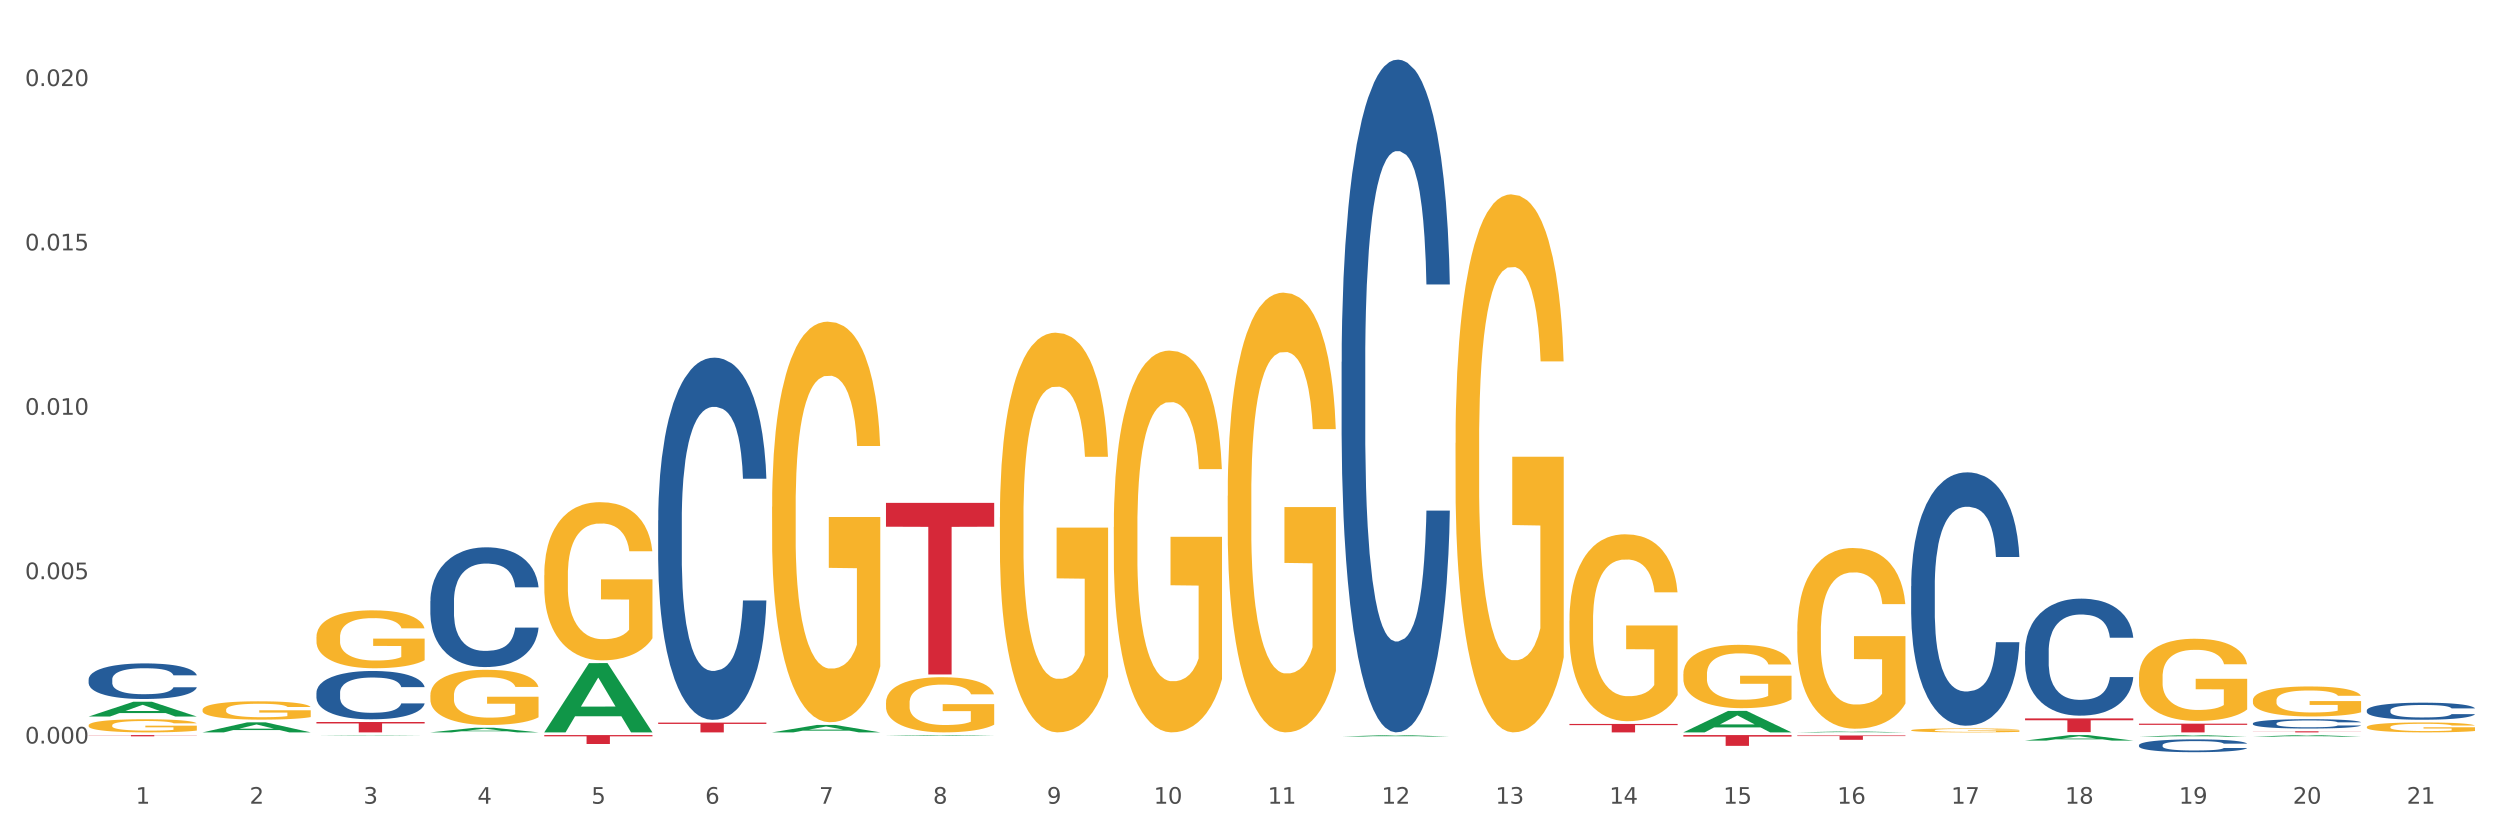
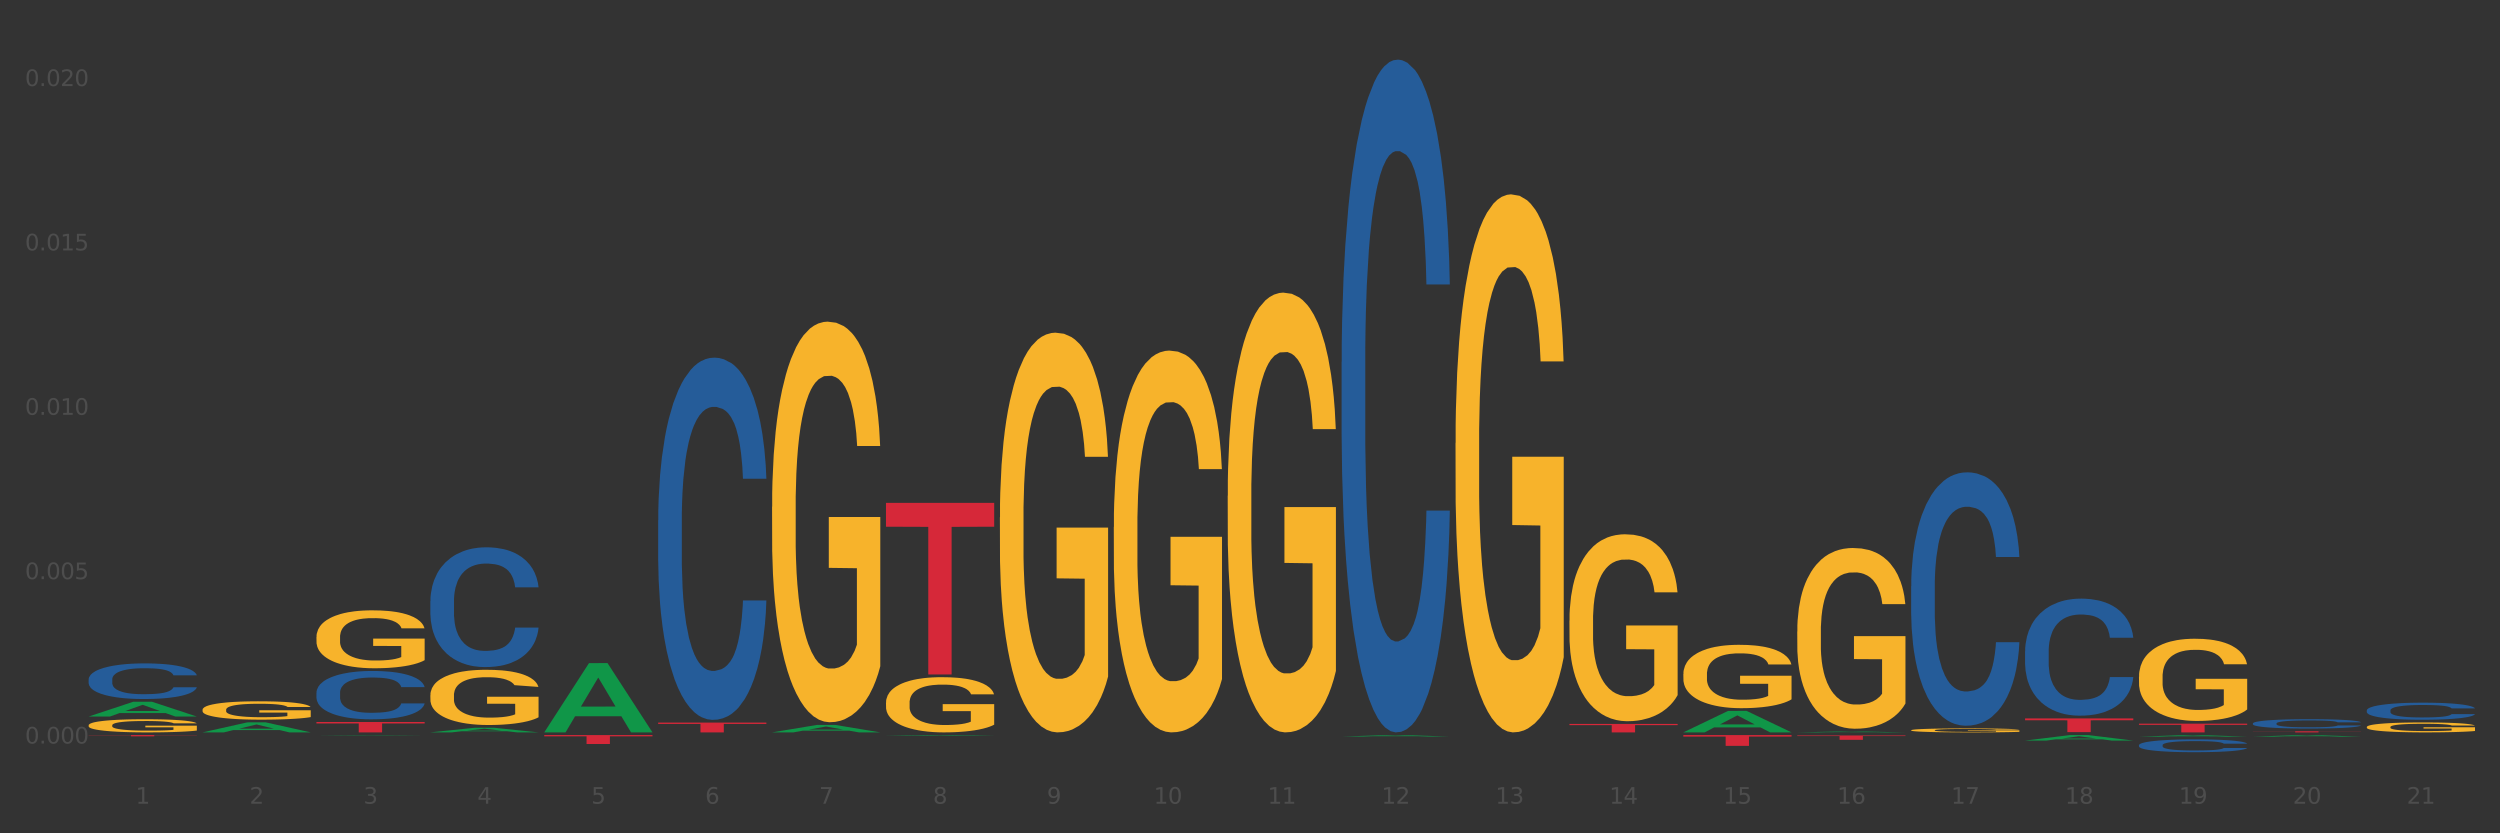
<svg xmlns="http://www.w3.org/2000/svg" xmlns:xlink="http://www.w3.org/1999/xlink" width="1080pt" height="360pt" viewBox="0 0 1080 360" version="1.1">
  <rect x="0" y="0" width="1080" height="360" fill="#333333" stroke="none" />
  <defs>
    <style type="text/css">*{stroke-linejoin: round; stroke-linecap: butt}</style>
  </defs>
  <g id="figure_1">
    <g id="patch_1">
-       <path d="M 0 360  L 1080 360  L 1080 0  L 0 0  z " style="fill: #ffffff; stroke: #ffffff; stroke-linejoin: miter" />
-     </g>
+       </g>
    <g id="axes_1">
      <g id="matplotlib.axis_1">
        <g id="xtick_1">
          <g id="text_1">
            <g style="fill: #4d4d4d" transform="translate(58.603 347.204) scale(0.096 -0.096)">
              <defs>
                <path id="DejaVuSans-31" d="M 794 531  L 1825 531  L 1825 4091  L 703 3866  L 703 4441  L 1819 4666  L 2450 4666  L 2450 531  L 3481 531  L 3481 0  L 794 0  L 794 531  z " transform="scale(0.016)" />
              </defs>
              <use xlink:href="#DejaVuSans-31" />
            </g>
          </g>
        </g>
        <g id="xtick_2">
          <g id="text_2">
            <g style="fill: #4d4d4d" transform="translate(107.811 347.204) scale(0.096 -0.096)">
              <defs>
                <path id="DejaVuSans-32" d="M 1228 531  L 3431 531  L 3431 0  L 469 0  L 469 531  Q 828 903 1448 1529  Q 2069 2156 2228 2338  Q 2531 2678 2651 2914  Q 2772 3150 2772 3378  Q 2772 3750 2511 3984  Q 2250 4219 1831 4219  Q 1534 4219 1204 4116  Q 875 4013 500 3803  L 500 4441  Q 881 4594 1212 4672  Q 1544 4750 1819 4750  Q 2544 4750 2975 4387  Q 3406 4025 3406 3419  Q 3406 3131 3298 2873  Q 3191 2616 2906 2266  Q 2828 2175 2409 1742  Q 1991 1309 1228 531  z " transform="scale(0.016)" />
              </defs>
              <use xlink:href="#DejaVuSans-32" />
            </g>
          </g>
        </g>
        <g id="xtick_3">
          <g id="text_3">
            <g style="fill: #4d4d4d" transform="translate(157.02 347.204) scale(0.096 -0.096)">
              <defs>
                <path id="DejaVuSans-33" d="M 2597 2516  Q 3050 2419 3304 2112  Q 3559 1806 3559 1356  Q 3559 666 3084 287  Q 2609 -91 1734 -91  Q 1441 -91 1130 -33  Q 819 25 488 141  L 488 750  Q 750 597 1062 519  Q 1375 441 1716 441  Q 2309 441 2620 675  Q 2931 909 2931 1356  Q 2931 1769 2642 2001  Q 2353 2234 1838 2234  L 1294 2234  L 1294 2753  L 1863 2753  Q 2328 2753 2575 2939  Q 2822 3125 2822 3475  Q 2822 3834 2567 4026  Q 2313 4219 1838 4219  Q 1578 4219 1281 4162  Q 984 4106 628 3988  L 628 4550  Q 988 4650 1302 4700  Q 1616 4750 1894 4750  Q 2613 4750 3031 4423  Q 3450 4097 3450 3541  Q 3450 3153 3228 2886  Q 3006 2619 2597 2516  z " transform="scale(0.016)" />
              </defs>
              <use xlink:href="#DejaVuSans-33" />
            </g>
          </g>
        </g>
        <g id="xtick_4">
          <g id="text_4">
            <g style="fill: #4d4d4d" transform="translate(206.228 347.204) scale(0.096 -0.096)">
              <defs>
                <path id="DejaVuSans-34" d="M 2419 4116  L 825 1625  L 2419 1625  L 2419 4116  z M 2253 4666  L 3047 4666  L 3047 1625  L 3713 1625  L 3713 1100  L 3047 1100  L 3047 0  L 2419 0  L 2419 1100  L 313 1100  L 313 1709  L 2253 4666  z " transform="scale(0.016)" />
              </defs>
              <use xlink:href="#DejaVuSans-34" />
            </g>
          </g>
        </g>
        <g id="xtick_5">
          <g id="text_5">
            <g style="fill: #4d4d4d" transform="translate(255.437 347.204) scale(0.096 -0.096)">
              <defs>
                <path id="DejaVuSans-35" d="M 691 4666  L 3169 4666  L 3169 4134  L 1269 4134  L 1269 2991  Q 1406 3038 1543 3061  Q 1681 3084 1819 3084  Q 2600 3084 3056 2656  Q 3513 2228 3513 1497  Q 3513 744 3044 326  Q 2575 -91 1722 -91  Q 1428 -91 1123 -41  Q 819 9 494 109  L 494 744  Q 775 591 1075 516  Q 1375 441 1709 441  Q 2250 441 2565 725  Q 2881 1009 2881 1497  Q 2881 1984 2565 2268  Q 2250 2553 1709 2553  Q 1456 2553 1204 2497  Q 953 2441 691 2322  L 691 4666  z " transform="scale(0.016)" />
              </defs>
              <use xlink:href="#DejaVuSans-35" />
            </g>
          </g>
        </g>
        <g id="xtick_6">
          <g id="text_6">
            <g style="fill: #4d4d4d" transform="translate(304.645 347.204) scale(0.096 -0.096)">
              <defs>
                <path id="DejaVuSans-36" d="M 2113 2584  Q 1688 2584 1439 2293  Q 1191 2003 1191 1497  Q 1191 994 1439 701  Q 1688 409 2113 409  Q 2538 409 2786 701  Q 3034 994 3034 1497  Q 3034 2003 2786 2293  Q 2538 2584 2113 2584  z M 3366 4563  L 3366 3988  Q 3128 4100 2886 4159  Q 2644 4219 2406 4219  Q 1781 4219 1451 3797  Q 1122 3375 1075 2522  Q 1259 2794 1537 2939  Q 1816 3084 2150 3084  Q 2853 3084 3261 2657  Q 3669 2231 3669 1497  Q 3669 778 3244 343  Q 2819 -91 2113 -91  Q 1303 -91 875 529  Q 447 1150 447 2328  Q 447 3434 972 4092  Q 1497 4750 2381 4750  Q 2619 4750 2861 4703  Q 3103 4656 3366 4563  z " transform="scale(0.016)" />
              </defs>
              <use xlink:href="#DejaVuSans-36" />
            </g>
          </g>
        </g>
        <g id="xtick_7">
          <g id="text_7">
            <g style="fill: #4d4d4d" transform="translate(353.854 347.204) scale(0.096 -0.096)">
              <defs>
                <path id="DejaVuSans-37" d="M 525 4666  L 3525 4666  L 3525 4397  L 1831 0  L 1172 0  L 2766 4134  L 525 4134  L 525 4666  z " transform="scale(0.016)" />
              </defs>
              <use xlink:href="#DejaVuSans-37" />
            </g>
          </g>
        </g>
        <g id="xtick_8">
          <g id="text_8">
            <g style="fill: #4d4d4d" transform="translate(403.062 347.204) scale(0.096 -0.096)">
              <defs>
                <path id="DejaVuSans-38" d="M 2034 2216  Q 1584 2216 1326 1975  Q 1069 1734 1069 1313  Q 1069 891 1326 650  Q 1584 409 2034 409  Q 2484 409 2743 651  Q 3003 894 3003 1313  Q 3003 1734 2745 1975  Q 2488 2216 2034 2216  z M 1403 2484  Q 997 2584 770 2862  Q 544 3141 544 3541  Q 544 4100 942 4425  Q 1341 4750 2034 4750  Q 2731 4750 3128 4425  Q 3525 4100 3525 3541  Q 3525 3141 3298 2862  Q 3072 2584 2669 2484  Q 3125 2378 3379 2068  Q 3634 1759 3634 1313  Q 3634 634 3220 271  Q 2806 -91 2034 -91  Q 1263 -91 848 271  Q 434 634 434 1313  Q 434 1759 690 2068  Q 947 2378 1403 2484  z M 1172 3481  Q 1172 3119 1398 2916  Q 1625 2713 2034 2713  Q 2441 2713 2670 2916  Q 2900 3119 2900 3481  Q 2900 3844 2670 4047  Q 2441 4250 2034 4250  Q 1625 4250 1398 4047  Q 1172 3844 1172 3481  z " transform="scale(0.016)" />
              </defs>
              <use xlink:href="#DejaVuSans-38" />
            </g>
          </g>
        </g>
        <g id="xtick_9">
          <g id="text_9">
            <g style="fill: #4d4d4d" transform="translate(452.271 347.204) scale(0.096 -0.096)">
              <defs>
                <path id="DejaVuSans-39" d="M 703 97  L 703 672  Q 941 559 1184 500  Q 1428 441 1663 441  Q 2288 441 2617 861  Q 2947 1281 2994 2138  Q 2813 1869 2534 1725  Q 2256 1581 1919 1581  Q 1219 1581 811 2004  Q 403 2428 403 3163  Q 403 3881 828 4315  Q 1253 4750 1959 4750  Q 2769 4750 3195 4129  Q 3622 3509 3622 2328  Q 3622 1225 3098 567  Q 2575 -91 1691 -91  Q 1453 -91 1209 -44  Q 966 3 703 97  z M 1959 2075  Q 2384 2075 2632 2365  Q 2881 2656 2881 3163  Q 2881 3666 2632 3958  Q 2384 4250 1959 4250  Q 1534 4250 1286 3958  Q 1038 3666 1038 3163  Q 1038 2656 1286 2365  Q 1534 2075 1959 2075  z " transform="scale(0.016)" />
              </defs>
              <use xlink:href="#DejaVuSans-39" />
            </g>
          </g>
        </g>
        <g id="xtick_10">
          <g id="text_10">
            <g style="fill: #4d4d4d" transform="translate(498.425 347.204) scale(0.096 -0.096)">
              <defs>
                <path id="DejaVuSans-30" d="M 2034 4250  Q 1547 4250 1301 3770  Q 1056 3291 1056 2328  Q 1056 1369 1301 889  Q 1547 409 2034 409  Q 2525 409 2770 889  Q 3016 1369 3016 2328  Q 3016 3291 2770 3770  Q 2525 4250 2034 4250  z M 2034 4750  Q 2819 4750 3233 4129  Q 3647 3509 3647 2328  Q 3647 1150 3233 529  Q 2819 -91 2034 -91  Q 1250 -91 836 529  Q 422 1150 422 2328  Q 422 3509 836 4129  Q 1250 4750 2034 4750  z " transform="scale(0.016)" />
              </defs>
              <use xlink:href="#DejaVuSans-31" />
              <use xlink:href="#DejaVuSans-30" transform="translate(63.623 0)" />
            </g>
          </g>
        </g>
        <g id="xtick_11">
          <g id="text_11">
            <g style="fill: #4d4d4d" transform="translate(547.634 347.204) scale(0.096 -0.096)">
              <use xlink:href="#DejaVuSans-31" />
              <use xlink:href="#DejaVuSans-31" transform="translate(63.623 0)" />
            </g>
          </g>
        </g>
        <g id="xtick_12">
          <g id="text_12">
            <g style="fill: #4d4d4d" transform="translate(596.842 347.204) scale(0.096 -0.096)">
              <use xlink:href="#DejaVuSans-31" />
              <use xlink:href="#DejaVuSans-32" transform="translate(63.623 0)" />
            </g>
          </g>
        </g>
        <g id="xtick_13">
          <g id="text_13">
            <g style="fill: #4d4d4d" transform="translate(646.05 347.204) scale(0.096 -0.096)">
              <use xlink:href="#DejaVuSans-31" />
              <use xlink:href="#DejaVuSans-33" transform="translate(63.623 0)" />
            </g>
          </g>
        </g>
        <g id="xtick_14">
          <g id="text_14">
            <g style="fill: #4d4d4d" transform="translate(695.259 347.204) scale(0.096 -0.096)">
              <use xlink:href="#DejaVuSans-31" />
              <use xlink:href="#DejaVuSans-34" transform="translate(63.623 0)" />
            </g>
          </g>
        </g>
        <g id="xtick_15">
          <g id="text_15">
            <g style="fill: #4d4d4d" transform="translate(744.467 347.204) scale(0.096 -0.096)">
              <use xlink:href="#DejaVuSans-31" />
              <use xlink:href="#DejaVuSans-35" transform="translate(63.623 0)" />
            </g>
          </g>
        </g>
        <g id="xtick_16">
          <g id="text_16">
            <g style="fill: #4d4d4d" transform="translate(793.676 347.204) scale(0.096 -0.096)">
              <use xlink:href="#DejaVuSans-31" />
              <use xlink:href="#DejaVuSans-36" transform="translate(63.623 0)" />
            </g>
          </g>
        </g>
        <g id="xtick_17">
          <g id="text_17">
            <g style="fill: #4d4d4d" transform="translate(842.884 347.204) scale(0.096 -0.096)">
              <use xlink:href="#DejaVuSans-31" />
              <use xlink:href="#DejaVuSans-37" transform="translate(63.623 0)" />
            </g>
          </g>
        </g>
        <g id="xtick_18">
          <g id="text_18">
            <g style="fill: #4d4d4d" transform="translate(892.093 347.204) scale(0.096 -0.096)">
              <use xlink:href="#DejaVuSans-31" />
              <use xlink:href="#DejaVuSans-38" transform="translate(63.623 0)" />
            </g>
          </g>
        </g>
        <g id="xtick_19">
          <g id="text_19">
            <g style="fill: #4d4d4d" transform="translate(941.301 347.204) scale(0.096 -0.096)">
              <use xlink:href="#DejaVuSans-31" />
              <use xlink:href="#DejaVuSans-39" transform="translate(63.623 0)" />
            </g>
          </g>
        </g>
        <g id="xtick_20">
          <g id="text_20">
            <g style="fill: #4d4d4d" transform="translate(990.51 347.204) scale(0.096 -0.096)">
              <use xlink:href="#DejaVuSans-32" />
              <use xlink:href="#DejaVuSans-30" transform="translate(63.623 0)" />
            </g>
          </g>
        </g>
        <g id="xtick_21">
          <g id="text_21">
            <g style="fill: #4d4d4d" transform="translate(1039.718 347.204) scale(0.096 -0.096)">
              <use xlink:href="#DejaVuSans-32" />
              <use xlink:href="#DejaVuSans-31" transform="translate(63.623 0)" />
            </g>
          </g>
        </g>
        <g id="xtick_22" />
        <g id="xtick_23" />
        <g id="xtick_24" />
        <g id="xtick_25" />
        <g id="xtick_26" />
        <g id="xtick_27" />
        <g id="xtick_28" />
        <g id="xtick_29" />
        <g id="xtick_30" />
        <g id="xtick_31" />
        <g id="xtick_32" />
        <g id="xtick_33" />
        <g id="xtick_34" />
        <g id="xtick_35" />
        <g id="xtick_36" />
        <g id="xtick_37" />
        <g id="xtick_38" />
        <g id="xtick_39" />
        <g id="xtick_40" />
        <g id="xtick_41" />
      </g>
      <g id="matplotlib.axis_2">
        <g id="ytick_1">
          <g id="text_22">
            <g style="fill: #4d4d4d" transform="translate(10.8 321.206) scale(0.096 -0.096)">
              <defs>
                <path id="DejaVuSans-2e" d="M 684 794  L 1344 794  L 1344 0  L 684 0  L 684 794  z " transform="scale(0.016)" />
              </defs>
              <use xlink:href="#DejaVuSans-30" />
              <use xlink:href="#DejaVuSans-2e" transform="translate(63.623 0)" />
              <use xlink:href="#DejaVuSans-30" transform="translate(95.41 0)" />
              <use xlink:href="#DejaVuSans-30" transform="translate(159.033 0)" />
              <use xlink:href="#DejaVuSans-30" transform="translate(222.656 0)" />
            </g>
          </g>
        </g>
        <g id="ytick_2">
          <g id="text_23">
            <g style="fill: #4d4d4d" transform="translate(10.8 250.197) scale(0.096 -0.096)">
              <use xlink:href="#DejaVuSans-30" />
              <use xlink:href="#DejaVuSans-2e" transform="translate(63.623 0)" />
              <use xlink:href="#DejaVuSans-30" transform="translate(95.41 0)" />
              <use xlink:href="#DejaVuSans-30" transform="translate(159.033 0)" />
              <use xlink:href="#DejaVuSans-35" transform="translate(222.656 0)" />
            </g>
          </g>
        </g>
        <g id="ytick_3">
          <g id="text_24">
            <g style="fill: #4d4d4d" transform="translate(10.8 179.188) scale(0.096 -0.096)">
              <use xlink:href="#DejaVuSans-30" />
              <use xlink:href="#DejaVuSans-2e" transform="translate(63.623 0)" />
              <use xlink:href="#DejaVuSans-30" transform="translate(95.41 0)" />
              <use xlink:href="#DejaVuSans-31" transform="translate(159.033 0)" />
              <use xlink:href="#DejaVuSans-30" transform="translate(222.656 0)" />
            </g>
          </g>
        </g>
        <g id="ytick_4">
          <g id="text_25">
            <g style="fill: #4d4d4d" transform="translate(10.8 108.179) scale(0.096 -0.096)">
              <use xlink:href="#DejaVuSans-30" />
              <use xlink:href="#DejaVuSans-2e" transform="translate(63.623 0)" />
              <use xlink:href="#DejaVuSans-30" transform="translate(95.41 0)" />
              <use xlink:href="#DejaVuSans-31" transform="translate(159.033 0)" />
              <use xlink:href="#DejaVuSans-35" transform="translate(222.656 0)" />
            </g>
          </g>
        </g>
        <g id="ytick_5">
          <g id="text_26">
            <g style="fill: #4d4d4d" transform="translate(10.8 37.17) scale(0.096 -0.096)">
              <use xlink:href="#DejaVuSans-30" />
              <use xlink:href="#DejaVuSans-2e" transform="translate(63.623 0)" />
              <use xlink:href="#DejaVuSans-30" transform="translate(95.41 0)" />
              <use xlink:href="#DejaVuSans-32" transform="translate(159.033 0)" />
              <use xlink:href="#DejaVuSans-30" transform="translate(222.656 0)" />
            </g>
          </g>
        </g>
        <g id="ytick_6" />
        <g id="ytick_7" />
        <g id="ytick_8" />
        <g id="ytick_9" />
      </g>
      <g id="PolyCollection_1">
        <path d="M 38.283 309.538  L 38.331 309.532  L 57.609 303.145  L 65.609 303.139  L 85.031 309.55  L 75.778 309.55  L 71.585 308.057  L 51.681 308.057  L 51.536 308.081  L 47.488 309.55  L 38.283 309.55  L 38.283 309.538  L 54.187 307.166  L 69.079 307.16  L 61.705 304.506  L 61.609 304.494  L 61.512 304.512  L 54.139 307.16  L 54.187 307.166  L 38.283 309.538  z " clip-path="url(#p4b88e0f1b5)" style="fill: #109648" />
        <path d="M 87.491 316.383  L 87.54 316.379  L 106.817 312.063  L 114.817 312.059  L 134.239 316.391  L 124.986 316.391  L 120.793 315.382  L 100.889 315.382  L 100.745 315.399  L 96.696 316.391  L 87.491 316.391  L 87.491 316.383  L 103.395 314.78  L 118.287 314.776  L 110.914 312.982  L 110.817 312.974  L 110.721 312.987  L 103.347 314.776  L 103.395 314.78  L 87.491 316.383  z " clip-path="url(#p4b88e0f1b5)" style="fill: #109648" />
        <path d="M 136.7 317.757  L 136.748 317.757  L 156.026 317.559  L 164.026 317.558  L 183.448 317.758  L 174.195 317.758  L 170.002 317.711  L 150.098 317.711  L 149.953 317.712  L 145.905 317.758  L 136.7 317.758  L 136.7 317.757  L 152.604 317.684  L 167.496 317.683  L 160.122 317.601  L 160.026 317.6  L 159.929 317.601  L 152.556 317.683  L 152.604 317.684  L 136.7 317.757  z " clip-path="url(#p4b88e0f1b5)" style="fill: #109648" />
        <path d="M 185.908 316.387  L 185.957 316.385  L 205.234 314.372  L 213.234 314.37  L 232.656 316.391  L 223.403 316.391  L 219.21 315.92  L 199.306 315.92  L 199.162 315.928  L 195.113 316.391  L 185.908 316.391  L 185.908 316.387  L 201.812 315.64  L 216.704 315.638  L 209.331 314.801  L 209.234 314.797  L 209.138 314.803  L 201.764 315.638  L 201.812 315.64  L 185.908 316.387  z " clip-path="url(#p4b88e0f1b5)" style="fill: #109648" />
        <path d="M 973.244 318.238  L 973.292 318.237  L 992.569 317.559  L 1000.569 317.558  L 1019.992 318.239  L 1010.738 318.239  L 1006.545 318.08  L 986.641 318.08  L 986.497 318.083  L 982.449 318.239  L 973.244 318.239  L 973.244 318.238  L 989.147 317.986  L 1004.039 317.985  L 996.666 317.703  L 996.569 317.702  L 996.473 317.704  L 989.099 317.985  L 989.147 317.986  L 973.244 318.238  z " clip-path="url(#p4b88e0f1b5)" style="fill: #109648" />
        <path d="M 284.325 312.154  L 331.073 312.154  L 331.073 312.742  L 312.684 312.746  L 312.684 316.391  L 302.603 316.391  L 302.603 312.746  L 284.325 312.742  L 284.325 312.157  L 284.325 312.154  z " clip-path="url(#p4b88e0f1b5)" style="fill: #d62839" />
        <path d="M 382.742 217.232  L 429.49 217.232  L 429.49 227.535  L 411.101 227.605  L 411.101 291.376  L 401.02 291.376  L 401.02 227.605  L 382.742 227.535  L 382.742 217.301  L 382.742 217.232  z " clip-path="url(#p4b88e0f1b5)" style="fill: #d62839" />
        <path d="M 677.993 312.737  L 724.741 312.737  L 724.741 313.245  L 706.352 313.248  L 706.352 316.391  L 696.271 316.391  L 696.271 313.248  L 677.993 313.245  L 677.993 312.74  L 677.993 312.737  z " clip-path="url(#p4b88e0f1b5)" style="fill: #d62839" />
        <path d="M 727.201 317.558  L 773.949 317.558  L 773.949 318.206  L 755.56 318.211  L 755.56 322.222  L 745.48 322.222  L 745.48 318.211  L 727.201 318.206  L 727.201 317.563  L 727.201 317.558  z " clip-path="url(#p4b88e0f1b5)" style="fill: #d62839" />
        <path d="M 776.41 317.72  L 823.158 317.72  L 823.158 317.982  L 804.769 317.983  L 804.769 319.603  L 794.688 319.603  L 794.688 317.983  L 776.41 317.982  L 776.41 317.722  L 776.41 317.72  z " clip-path="url(#p4b88e0f1b5)" style="fill: #d62839" />
        <path d="M 874.827 310.338  L 921.575 310.338  L 921.575 311.164  L 903.186 311.17  L 903.186 316.288  L 893.105 316.288  L 893.105 311.17  L 874.827 311.164  L 874.827 310.343  L 874.827 310.338  z " clip-path="url(#p4b88e0f1b5)" style="fill: #d62839" />
        <path d="M 924.035 312.613  L 970.783 312.613  L 970.783 313.138  L 952.394 313.141  L 952.394 316.391  L 942.313 316.391  L 942.313 313.141  L 924.035 313.138  L 924.035 312.616  L 924.035 312.613  z " clip-path="url(#p4b88e0f1b5)" style="fill: #d62839" />
        <path d="M 973.244 315.9  L 1019.992 315.9  L 1019.992 315.968  L 1001.603 315.969  L 1001.603 316.391  L 991.522 316.391  L 991.522 315.969  L 973.244 315.968  L 973.244 315.9  L 973.244 315.9  z " clip-path="url(#p4b88e0f1b5)" style="fill: #d62839" />
        <path d="M 38.283 317.558  L 85.031 317.558  L 85.031 317.634  L 66.642 317.634  L 66.642 318.102  L 56.561 318.102  L 56.561 317.634  L 38.283 317.634  L 38.283 317.559  L 38.283 317.558  z " clip-path="url(#p4b88e0f1b5)" style="fill: #d62839" />
        <path d="M 136.7 311.914  L 183.448 311.914  L 183.448 312.536  L 165.059 312.541  L 165.059 316.391  L 154.978 316.391  L 154.978 312.541  L 136.7 312.536  L 136.7 311.918  L 136.7 311.914  z " clip-path="url(#p4b88e0f1b5)" style="fill: #d62839" />
        <path d="M 235.117 317.558  L 281.865 317.558  L 281.865 318.094  L 263.476 318.098  L 263.476 321.415  L 253.395 321.415  L 253.395 318.098  L 235.117 318.094  L 235.117 317.562  L 235.117 317.558  z " clip-path="url(#p4b88e0f1b5)" style="fill: #d62839" />
        <path d="M 38.283 293.5  L 38.338 293.486  L 38.338 293.093  L 38.504 292.559  L 39.112 291.576  L 39.885 290.831  L 41.212 289.96  L 41.93 289.595  L 42.869 289.187  L 44.803 288.527  L 47.014 287.965  L 48.561 287.656  L 49.721 287.459  L 52.318 287.108  L 53.81 286.953  L 55.358 286.827  L 56.684 286.743  L 58.894 286.644  L 60.662 286.602  L 62.707 286.588  L 64.42 286.602  L 66.685 286.658  L 70.001 286.827  L 71.272 286.925  L 72.985 287.094  L 74.753 287.319  L 76.19 287.543  L 77.848 287.867  L 79.561 288.288  L 81.218 288.822  L 82.379 289.314  L 83.318 289.833  L 84.147 290.466  L 84.755 291.154  L 85.031 291.73  L 74.919 291.73  L 74.643 291.21  L 74.09 290.648  L 73.537 290.269  L 72.93 289.96  L 71.99 289.609  L 71.161 289.384  L 69.78 289.117  L 68.509 288.948  L 67.459 288.85  L 66.188 288.766  L 63.481 288.681  L 61.546 288.681  L 60.331 288.709  L 58.839 288.78  L 57.568 288.878  L 56.076 289.047  L 54.916 289.229  L 53.755 289.468  L 53.092 289.637  L 52.097 289.946  L 51.434 290.199  L 50.55 290.634  L 50.053 290.943  L 49.169 291.744  L 48.782 292.334  L 48.616 292.742  L 48.506 293.191  L 48.506 295.383  L 48.837 296.366  L 49.114 296.788  L 49.556 297.266  L 50.384 297.884  L 51.6 298.488  L 52.871 298.923  L 53.921 299.19  L 54.916 299.387  L 55.91 299.542  L 57.126 299.682  L 58.121 299.766  L 59.612 299.851  L 61.381 299.893  L 62.762 299.893  L 65.58 299.823  L 66.851 299.752  L 68.067 299.654  L 69.393 299.499  L 70.443 299.331  L 71.051 299.204  L 72.045 298.937  L 72.819 298.656  L 73.482 298.333  L 73.924 298.052  L 74.422 297.631  L 74.808 297.153  L 74.919 296.9  L 85.031 296.9  L 84.81 297.406  L 84.423 297.898  L 83.65 298.558  L 83.042 298.937  L 82.102 299.401  L 81.108 299.794  L 79.726 300.23  L 78.455 300.553  L 77.129 300.834  L 75.692 301.087  L 73.095 301.438  L 72.156 301.537  L 70.167 301.705  L 68.619 301.803  L 66.354 301.902  L 64.033 301.958  L 61.602 301.972  L 59.447 301.944  L 57.071 301.86  L 55.579 301.775  L 53.921 301.649  L 51.987 301.452  L 50.163 301.213  L 48.45 300.932  L 46.848 300.609  L 45.356 300.244  L 43.422 299.64  L 41.985 299.05  L 40.935 298.502  L 40.217 298.038  L 39.499 297.448  L 39.112 297.041  L 38.504 296.057  L 38.283 295.144  L 38.283 293.5  z " clip-path="url(#p4b88e0f1b5)" style="fill: #255c99" />
        <path d="M 136.7 299.245  L 136.755 299.225  L 136.755 298.691  L 136.921 297.966  L 137.529 296.631  L 138.302 295.62  L 139.629 294.438  L 140.347 293.942  L 141.286 293.388  L 143.22 292.492  L 145.431 291.729  L 146.978 291.309  L 148.138 291.042  L 150.735 290.565  L 152.227 290.355  L 153.775 290.184  L 155.101 290.069  L 157.311 289.936  L 159.079 289.878  L 161.124 289.859  L 162.837 289.878  L 165.102 289.955  L 168.418 290.184  L 169.689 290.317  L 171.402 290.546  L 173.17 290.851  L 174.607 291.157  L 176.264 291.595  L 177.977 292.168  L 179.635 292.892  L 180.796 293.56  L 181.735 294.266  L 182.564 295.124  L 183.172 296.059  L 183.448 296.841  L 173.336 296.841  L 173.059 296.135  L 172.507 295.372  L 171.954 294.857  L 171.346 294.438  L 170.407 293.961  L 169.578 293.655  L 168.197 293.293  L 166.926 293.064  L 165.876 292.931  L 164.605 292.816  L 161.897 292.702  L 159.963 292.702  L 158.748 292.74  L 157.256 292.835  L 155.985 292.969  L 154.493 293.198  L 153.332 293.446  L 152.172 293.77  L 151.509 293.999  L 150.514 294.418  L 149.851 294.762  L 148.967 295.353  L 148.47 295.773  L 147.586 296.86  L 147.199 297.661  L 147.033 298.214  L 146.923 298.825  L 146.923 301.801  L 147.254 303.136  L 147.53 303.708  L 147.972 304.357  L 148.801 305.196  L 150.017 306.016  L 151.288 306.608  L 152.338 306.97  L 153.332 307.237  L 154.327 307.447  L 155.543 307.638  L 156.537 307.752  L 158.029 307.867  L 159.798 307.924  L 161.179 307.924  L 163.997 307.828  L 165.268 307.733  L 166.484 307.6  L 167.81 307.39  L 168.86 307.161  L 169.468 306.989  L 170.462 306.627  L 171.236 306.245  L 171.899 305.806  L 172.341 305.425  L 172.838 304.853  L 173.225 304.204  L 173.336 303.861  L 183.448 303.861  L 183.227 304.548  L 182.84 305.215  L 182.066 306.112  L 181.459 306.627  L 180.519 307.256  L 179.525 307.79  L 178.143 308.382  L 176.872 308.82  L 175.546 309.202  L 174.109 309.545  L 171.512 310.022  L 170.573 310.156  L 168.584 310.385  L 167.036 310.518  L 164.771 310.652  L 162.45 310.728  L 160.019 310.747  L 157.864 310.709  L 155.488 310.594  L 153.996 310.48  L 152.338 310.308  L 150.404 310.041  L 148.58 309.717  L 146.867 309.335  L 145.265 308.897  L 143.773 308.401  L 141.839 307.581  L 140.402 306.779  L 139.352 306.035  L 138.634 305.406  L 137.916 304.605  L 137.529 304.052  L 136.921 302.716  L 136.7 301.476  L 136.7 299.245  z " clip-path="url(#p4b88e0f1b5)" style="fill: #255c99" />
        <path d="M 185.908 259.685  L 185.964 259.638  L 185.964 258.314  L 186.129 256.519  L 186.737 253.211  L 187.511 250.706  L 188.837 247.777  L 189.555 246.548  L 190.495 245.178  L 192.429 242.957  L 194.639 241.066  L 196.186 240.027  L 197.347 239.365  L 199.944 238.184  L 201.436 237.664  L 202.983 237.239  L 204.309 236.955  L 206.519 236.624  L 208.288 236.483  L 210.332 236.435  L 212.045 236.483  L 214.311 236.672  L 217.626 237.239  L 218.897 237.57  L 220.61 238.137  L 222.378 238.893  L 223.815 239.649  L 225.473 240.736  L 227.186 242.153  L 228.844 243.949  L 230.004 245.603  L 230.943 247.351  L 231.772 249.478  L 232.38 251.793  L 232.656 253.731  L 222.544 253.731  L 222.268 251.982  L 221.715 250.092  L 221.163 248.816  L 220.555 247.777  L 219.616 246.595  L 218.787 245.839  L 217.405 244.941  L 216.134 244.374  L 215.084 244.043  L 213.813 243.76  L 211.106 243.476  L 209.172 243.476  L 207.956 243.571  L 206.464 243.807  L 205.193 244.138  L 203.701 244.705  L 202.541 245.319  L 201.381 246.123  L 200.717 246.69  L 199.723 247.729  L 199.06 248.58  L 198.176 250.045  L 197.678 251.084  L 196.794 253.778  L 196.407 255.763  L 196.242 257.133  L 196.131 258.645  L 196.131 266.017  L 196.463 269.325  L 196.739 270.743  L 197.181 272.349  L 198.01 274.428  L 199.225 276.46  L 200.496 277.925  L 201.546 278.823  L 202.541 279.485  L 203.536 280.004  L 204.751 280.477  L 205.746 280.761  L 207.238 281.044  L 209.006 281.186  L 210.388 281.186  L 213.206 280.95  L 214.477 280.713  L 215.692 280.383  L 217.018 279.863  L 218.068 279.296  L 218.676 278.87  L 219.671 277.973  L 220.444 277.027  L 221.108 275.941  L 221.55 274.995  L 222.047 273.578  L 222.434 271.971  L 222.544 271.121  L 232.656 271.121  L 232.435 272.822  L 232.049 274.476  L 231.275 276.697  L 230.667 277.973  L 229.728 279.532  L 228.733 280.855  L 227.352 282.32  L 226.081 283.407  L 224.755 284.352  L 223.318 285.203  L 220.721 286.384  L 219.781 286.715  L 217.792 287.282  L 216.245 287.613  L 213.979 287.943  L 211.658 288.132  L 209.227 288.18  L 207.072 288.085  L 204.696 287.802  L 203.204 287.518  L 201.546 287.093  L 199.612 286.431  L 197.789 285.628  L 196.076 284.683  L 194.473 283.596  L 192.981 282.367  L 191.047 280.335  L 189.611 278.351  L 188.561 276.508  L 187.842 274.948  L 187.124 272.963  L 186.737 271.593  L 186.129 268.285  L 185.908 265.214  L 185.908 259.685  z " clip-path="url(#p4b88e0f1b5)" style="fill: #255c99" />
        <path d="M 284.325 224.813  L 284.381 224.67  L 284.381 220.669  L 284.546 215.239  L 285.154 205.235  L 285.928 197.661  L 287.254 188.801  L 287.972 185.085  L 288.912 180.941  L 290.846 174.224  L 293.056 168.508  L 294.603 165.364  L 295.764 163.363  L 298.361 159.791  L 299.853 158.219  L 301.4 156.932  L 302.726 156.075  L 304.936 155.075  L 306.705 154.646  L 308.749 154.503  L 310.462 154.646  L 312.728 155.217  L 316.043 156.932  L 317.314 157.933  L 319.027 159.648  L 320.795 161.934  L 322.232 164.221  L 323.89 167.508  L 325.603 171.795  L 327.26 177.225  L 328.421 182.227  L 329.36 187.515  L 330.189 193.945  L 330.797 200.948  L 331.073 206.807  L 320.961 206.807  L 320.685 201.519  L 320.132 195.803  L 319.58 191.945  L 318.972 188.801  L 318.032 185.228  L 317.204 182.941  L 315.822 180.226  L 314.551 178.511  L 313.501 177.511  L 312.23 176.654  L 309.523 175.796  L 307.589 175.796  L 306.373 176.082  L 304.881 176.796  L 303.61 177.797  L 302.118 179.512  L 300.958 181.369  L 299.797 183.799  L 299.134 185.514  L 298.14 188.658  L 297.477 191.23  L 296.592 195.66  L 296.095 198.804  L 295.211 206.95  L 294.824 212.952  L 294.658 217.096  L 294.548 221.669  L 294.548 243.963  L 294.879 253.966  L 295.156 258.254  L 295.598 263.112  L 296.427 269.4  L 297.642 275.545  L 298.913 279.975  L 299.963 282.691  L 300.958 284.691  L 301.952 286.263  L 303.168 287.692  L 304.163 288.55  L 305.655 289.407  L 307.423 289.836  L 308.804 289.836  L 311.623 289.122  L 312.893 288.407  L 314.109 287.407  L 315.435 285.835  L 316.485 284.12  L 317.093 282.834  L 318.088 280.118  L 318.861 277.26  L 319.524 273.973  L 319.966 271.115  L 320.464 266.828  L 320.851 261.969  L 320.961 259.397  L 331.073 259.397  L 330.852 264.541  L 330.465 269.543  L 329.692 276.26  L 329.084 280.118  L 328.145 284.834  L 327.15 288.836  L 325.769 293.266  L 324.498 296.553  L 323.171 299.411  L 321.735 301.983  L 319.138 305.556  L 318.198 306.556  L 316.209 308.271  L 314.662 309.271  L 312.396 310.272  L 310.075 310.843  L 307.644 310.986  L 305.489 310.701  L 303.113 309.843  L 301.621 308.986  L 299.963 307.699  L 298.029 305.699  L 296.206 303.269  L 294.493 300.411  L 292.89 297.124  L 291.398 293.409  L 289.464 287.264  L 288.028 281.262  L 286.978 275.688  L 286.259 270.972  L 285.541 264.97  L 285.154 260.826  L 284.546 250.822  L 284.325 241.533  L 284.325 224.813  z " clip-path="url(#p4b88e0f1b5)" style="fill: #255c99" />
        <path d="M 579.576 156.345  L 579.631 156.079  L 579.631 148.648  L 579.797 138.562  L 580.405 119.983  L 581.178 105.915  L 582.505 89.46  L 583.223 82.559  L 584.162 74.862  L 586.096 62.387  L 588.307 51.77  L 589.854 45.931  L 591.014 42.215  L 593.611 35.58  L 595.103 32.66  L 596.651 30.272  L 597.977 28.679  L 600.187 26.821  L 601.955 26.025  L 604 25.759  L 605.713 26.025  L 607.978 27.087  L 611.294 30.272  L 612.565 32.13  L 614.278 35.315  L 616.046 39.561  L 617.483 43.808  L 619.14 49.912  L 620.853 57.875  L 622.511 67.961  L 623.672 77.25  L 624.611 87.071  L 625.44 99.015  L 626.048 112.02  L 626.324 122.902  L 616.212 122.902  L 615.936 113.082  L 615.383 102.465  L 614.83 95.299  L 614.223 89.46  L 613.283 82.824  L 612.454 78.577  L 611.073 73.535  L 609.802 70.35  L 608.752 68.492  L 607.481 66.899  L 604.773 65.307  L 602.839 65.307  L 601.624 65.837  L 600.132 67.165  L 598.861 69.022  L 597.369 72.207  L 596.209 75.658  L 595.048 80.17  L 594.385 83.355  L 593.39 89.194  L 592.727 93.972  L 591.843 102.2  L 591.346 108.039  L 590.462 123.168  L 590.075 134.315  L 589.909 142.012  L 589.799 150.506  L 589.799 191.911  L 590.13 210.49  L 590.406 218.452  L 590.849 227.476  L 591.677 239.155  L 592.893 250.568  L 594.164 258.796  L 595.214 263.839  L 596.209 267.554  L 597.203 270.474  L 598.419 273.128  L 599.413 274.721  L 600.905 276.313  L 602.674 277.109  L 604.055 277.109  L 606.873 275.782  L 608.144 274.455  L 609.36 272.597  L 610.686 269.678  L 611.736 266.493  L 612.344 264.104  L 613.338 259.061  L 614.112 253.753  L 614.775 247.648  L 615.217 242.34  L 615.714 234.377  L 616.101 225.353  L 616.212 220.576  L 626.324 220.576  L 626.103 230.131  L 625.716 239.42  L 624.943 251.895  L 624.335 259.061  L 623.395 267.82  L 622.401 275.252  L 621.019 283.479  L 619.748 289.584  L 618.422 294.892  L 616.985 299.67  L 614.388 306.305  L 613.449 308.163  L 611.46 311.348  L 609.912 313.206  L 607.647 315.064  L 605.326 316.126  L 602.895 316.391  L 600.74 315.86  L 598.364 314.268  L 596.872 312.675  L 595.214 310.287  L 593.28 306.571  L 591.456 302.059  L 589.743 296.75  L 588.141 290.646  L 586.649 283.745  L 584.715 272.332  L 583.278 261.184  L 582.228 250.833  L 581.51 242.074  L 580.792 230.927  L 580.405 223.23  L 579.797 204.651  L 579.576 187.398  L 579.576 156.345  z " clip-path="url(#p4b88e0f1b5)" style="fill: #255c99" />
        <path d="M 825.618 253.233  L 825.673 253.133  L 825.673 250.334  L 825.839 246.535  L 826.447 239.538  L 827.221 234.24  L 828.547 228.042  L 829.265 225.443  L 830.205 222.544  L 832.139 217.846  L 834.349 213.847  L 835.896 211.648  L 837.057 210.249  L 839.654 207.75  L 841.146 206.65  L 842.693 205.75  L 844.019 205.151  L 846.229 204.451  L 847.998 204.151  L 850.042 204.051  L 851.755 204.151  L 854.021 204.551  L 857.336 205.75  L 858.607 206.45  L 860.32 207.65  L 862.088 209.249  L 863.525 210.848  L 865.183 213.148  L 866.896 216.146  L 868.553 219.945  L 869.714 223.444  L 870.653 227.142  L 871.482 231.641  L 872.09 236.539  L 872.366 240.637  L 862.254 240.637  L 861.978 236.939  L 861.425 232.94  L 860.873 230.241  L 860.265 228.042  L 859.325 225.543  L 858.497 223.943  L 857.115 222.044  L 855.844 220.845  L 854.794 220.145  L 853.523 219.545  L 850.816 218.945  L 848.882 218.945  L 847.666 219.145  L 846.174 219.645  L 844.903 220.345  L 843.411 221.544  L 842.251 222.844  L 841.09 224.543  L 840.427 225.743  L 839.433 227.942  L 838.77 229.741  L 837.885 232.84  L 837.388 235.039  L 836.504 240.737  L 836.117 244.936  L 835.951 247.835  L 835.841 251.033  L 835.841 266.628  L 836.172 273.625  L 836.449 276.624  L 836.891 280.023  L 837.72 284.421  L 838.935 288.719  L 840.206 291.818  L 841.256 293.717  L 842.251 295.117  L 843.245 296.216  L 844.461 297.216  L 845.456 297.816  L 846.948 298.416  L 848.716 298.716  L 850.097 298.716  L 852.915 298.216  L 854.186 297.716  L 855.402 297.016  L 856.728 295.917  L 857.778 294.717  L 858.386 293.817  L 859.381 291.918  L 860.154 289.919  L 860.817 287.62  L 861.259 285.62  L 861.757 282.622  L 862.144 279.223  L 862.254 277.423  L 872.366 277.423  L 872.145 281.022  L 871.758 284.521  L 870.985 289.219  L 870.377 291.918  L 869.438 295.217  L 868.443 298.016  L 867.061 301.115  L 865.791 303.414  L 864.464 305.413  L 863.028 307.212  L 860.431 309.711  L 859.491 310.411  L 857.502 311.611  L 855.955 312.31  L 853.689 313.01  L 851.368 313.41  L 848.937 313.51  L 846.782 313.31  L 844.406 312.71  L 842.914 312.111  L 841.256 311.211  L 839.322 309.811  L 837.499 308.112  L 835.786 306.113  L 834.183 303.814  L 832.691 301.215  L 830.757 296.916  L 829.32 292.718  L 828.271 288.819  L 827.552 285.52  L 826.834 281.322  L 826.447 278.423  L 825.839 271.426  L 825.618 264.928  L 825.618 253.233  z " clip-path="url(#p4b88e0f1b5)" style="fill: #255c99" />
        <path d="M 874.827 281.325  L 874.882 281.279  L 874.882 279.986  L 875.048 278.231  L 875.655 274.998  L 876.429 272.551  L 877.755 269.688  L 878.474 268.487  L 879.413 267.148  L 881.347 264.978  L 883.557 263.13  L 885.105 262.114  L 886.265 261.468  L 888.862 260.313  L 890.354 259.806  L 891.901 259.39  L 893.227 259.113  L 895.438 258.79  L 897.206 258.651  L 899.251 258.605  L 900.964 258.651  L 903.229 258.836  L 906.545 259.39  L 907.815 259.713  L 909.528 260.267  L 911.297 261.006  L 912.733 261.745  L 914.391 262.807  L 916.104 264.192  L 917.762 265.947  L 918.922 267.564  L 919.862 269.272  L 920.691 271.35  L 921.298 273.613  L 921.575 275.506  L 911.462 275.506  L 911.186 273.798  L 910.634 271.95  L 910.081 270.704  L 909.473 269.688  L 908.534 268.533  L 907.705 267.794  L 906.324 266.917  L 905.053 266.363  L 904.003 266.04  L 902.732 265.763  L 900.024 265.485  L 898.09 265.485  L 896.874 265.578  L 895.382 265.809  L 894.112 266.132  L 892.62 266.686  L 891.459 267.286  L 890.299 268.071  L 889.636 268.626  L 888.641 269.642  L 887.978 270.473  L 887.094 271.904  L 886.597 272.92  L 885.712 275.552  L 885.326 277.492  L 885.16 278.831  L 885.049 280.309  L 885.049 287.513  L 885.381 290.745  L 885.657 292.131  L 886.099 293.701  L 886.928 295.732  L 888.144 297.718  L 889.415 299.15  L 890.465 300.027  L 891.459 300.674  L 892.454 301.182  L 893.67 301.643  L 894.664 301.92  L 896.156 302.197  L 897.924 302.336  L 899.306 302.336  L 902.124 302.105  L 903.395 301.874  L 904.611 301.551  L 905.937 301.043  L 906.987 300.489  L 907.594 300.073  L 908.589 299.196  L 909.363 298.272  L 910.026 297.21  L 910.468 296.287  L 910.965 294.901  L 911.352 293.331  L 911.462 292.5  L 921.575 292.5  L 921.354 294.162  L 920.967 295.779  L 920.193 297.949  L 919.585 299.196  L 918.646 300.72  L 917.651 302.013  L 916.27 303.444  L 914.999 304.506  L 913.673 305.43  L 912.236 306.261  L 909.639 307.416  L 908.7 307.739  L 906.71 308.293  L 905.163 308.616  L 902.898 308.94  L 900.577 309.124  L 898.145 309.17  L 895.99 309.078  L 893.614 308.801  L 892.122 308.524  L 890.465 308.108  L 888.531 307.462  L 886.707 306.677  L 884.994 305.753  L 883.392 304.691  L 881.9 303.49  L 879.966 301.505  L 878.529 299.565  L 877.479 297.764  L 876.761 296.24  L 876.042 294.301  L 875.655 292.962  L 875.048 289.729  L 874.827 286.728  L 874.827 281.325  z " clip-path="url(#p4b88e0f1b5)" style="fill: #255c99" />
        <path d="M 924.035 321.899  L 924.09 321.894  L 924.09 321.753  L 924.256 321.56  L 924.864 321.206  L 925.638 320.938  L 926.964 320.624  L 927.682 320.493  L 928.621 320.346  L 930.555 320.109  L 932.766 319.906  L 934.313 319.795  L 935.473 319.724  L 938.071 319.598  L 939.562 319.542  L 941.11 319.496  L 942.436 319.466  L 944.646 319.431  L 946.414 319.415  L 948.459 319.41  L 950.172 319.415  L 952.438 319.436  L 955.753 319.496  L 957.024 319.532  L 958.737 319.593  L 960.505 319.673  L 961.942 319.754  L 963.6 319.871  L 965.313 320.023  L 966.97 320.215  L 968.131 320.392  L 969.07 320.579  L 969.899 320.807  L 970.507 321.054  L 970.783 321.262  L 960.671 321.262  L 960.395 321.075  L 959.842 320.872  L 959.289 320.736  L 958.682 320.624  L 957.742 320.498  L 956.913 320.417  L 955.532 320.321  L 954.261 320.26  L 953.211 320.225  L 951.94 320.195  L 949.233 320.164  L 947.299 320.164  L 946.083 320.174  L 944.591 320.2  L 943.32 320.235  L 941.828 320.296  L 940.668 320.361  L 939.507 320.447  L 938.844 320.508  L 937.85 320.619  L 937.186 320.71  L 936.302 320.867  L 935.805 320.979  L 934.921 321.267  L 934.534 321.479  L 934.368 321.626  L 934.258 321.788  L 934.258 322.577  L 934.589 322.931  L 934.866 323.083  L 935.308 323.255  L 936.137 323.477  L 937.352 323.695  L 938.623 323.852  L 939.673 323.948  L 940.668 324.019  L 941.662 324.074  L 942.878 324.125  L 943.873 324.155  L 945.365 324.186  L 947.133 324.201  L 948.514 324.201  L 951.332 324.176  L 952.603 324.15  L 953.819 324.115  L 955.145 324.059  L 956.195 323.998  L 956.803 323.953  L 957.798 323.857  L 958.571 323.756  L 959.234 323.639  L 959.676 323.538  L 960.174 323.386  L 960.56 323.214  L 960.671 323.123  L 970.783 323.123  L 970.562 323.305  L 970.175 323.483  L 969.402 323.72  L 968.794 323.857  L 967.854 324.024  L 966.86 324.165  L 965.478 324.322  L 964.207 324.439  L 962.881 324.54  L 961.445 324.631  L 958.847 324.757  L 957.908 324.793  L 955.919 324.853  L 954.372 324.889  L 952.106 324.924  L 949.785 324.944  L 947.354 324.95  L 945.199 324.939  L 942.823 324.909  L 941.331 324.879  L 939.673 324.833  L 937.739 324.762  L 935.915 324.676  L 934.202 324.575  L 932.6 324.459  L 931.108 324.327  L 929.174 324.11  L 927.737 323.897  L 926.687 323.7  L 925.969 323.533  L 925.251 323.321  L 924.864 323.174  L 924.256 322.82  L 924.035 322.491  L 924.035 321.899  z " clip-path="url(#p4b88e0f1b5)" style="fill: #255c99" />
        <path d="M 973.244 312.504  L 973.299 312.501  L 973.299 312.397  L 973.465 312.257  L 974.072 311.998  L 974.846 311.802  L 976.172 311.573  L 976.891 311.477  L 977.83 311.37  L 979.764 311.196  L 981.974 311.048  L 983.521 310.967  L 984.682 310.915  L 987.279 310.823  L 988.771 310.782  L 990.318 310.749  L 991.644 310.727  L 993.855 310.701  L 995.623 310.69  L 997.667 310.686  L 999.38 310.69  L 1001.646 310.705  L 1004.961 310.749  L 1006.232 310.775  L 1007.945 310.819  L 1009.714 310.879  L 1011.15 310.938  L 1012.808 311.023  L 1014.521 311.133  L 1016.179 311.274  L 1017.339 311.403  L 1018.279 311.54  L 1019.107 311.706  L 1019.715 311.887  L 1019.992 312.039  L 1009.879 312.039  L 1009.603 311.902  L 1009.051 311.754  L 1008.498 311.655  L 1007.89 311.573  L 1006.951 311.481  L 1006.122 311.422  L 1004.74 311.352  L 1003.469 311.307  L 1002.42 311.281  L 1001.149 311.259  L 998.441 311.237  L 996.507 311.237  L 995.291 311.244  L 993.799 311.263  L 992.528 311.289  L 991.037 311.333  L 989.876 311.381  L 988.716 311.444  L 988.053 311.488  L 987.058 311.57  L 986.395 311.636  L 985.511 311.751  L 985.013 311.832  L 984.129 312.043  L 983.742 312.198  L 983.577 312.305  L 983.466 312.423  L 983.466 313  L 983.798 313.258  L 984.074 313.369  L 984.516 313.495  L 985.345 313.657  L 986.561 313.816  L 987.832 313.931  L 988.881 314.001  L 989.876 314.053  L 990.871 314.093  L 992.086 314.13  L 993.081 314.152  L 994.573 314.175  L 996.341 314.186  L 997.723 314.186  L 1000.541 314.167  L 1001.812 314.149  L 1003.027 314.123  L 1004.354 314.082  L 1005.404 314.038  L 1006.011 314.005  L 1007.006 313.934  L 1007.78 313.861  L 1008.443 313.776  L 1008.885 313.702  L 1009.382 313.591  L 1009.769 313.465  L 1009.879 313.399  L 1019.992 313.399  L 1019.771 313.532  L 1019.384 313.661  L 1018.61 313.835  L 1018.002 313.934  L 1017.063 314.056  L 1016.068 314.16  L 1014.687 314.274  L 1013.416 314.359  L 1012.09 314.433  L 1010.653 314.5  L 1008.056 314.592  L 1007.117 314.618  L 1005.127 314.662  L 1003.58 314.688  L 1001.314 314.714  L 998.994 314.729  L 996.562 314.733  L 994.407 314.725  L 992.031 314.703  L 990.539 314.681  L 988.881 314.648  L 986.947 314.596  L 985.124 314.533  L 983.411 314.459  L 981.808 314.374  L 980.317 314.278  L 978.382 314.119  L 976.946 313.964  L 975.896 313.82  L 975.178 313.698  L 974.459 313.543  L 974.072 313.436  L 973.465 313.177  L 973.244 312.937  L 973.244 312.504  z " clip-path="url(#p4b88e0f1b5)" style="fill: #255c99" />
        <path d="M 1022.452 306.87  L 1022.507 306.863  L 1022.507 306.674  L 1022.673 306.418  L 1023.281 305.947  L 1024.054 305.59  L 1025.381 305.172  L 1026.099 304.997  L 1027.038 304.802  L 1028.972 304.485  L 1031.183 304.215  L 1032.73 304.067  L 1033.89 303.973  L 1036.487 303.805  L 1037.979 303.73  L 1039.527 303.67  L 1040.853 303.629  L 1043.063 303.582  L 1044.831 303.562  L 1046.876 303.555  L 1048.589 303.562  L 1050.854 303.589  L 1054.17 303.67  L 1055.441 303.717  L 1057.154 303.798  L 1058.922 303.906  L 1060.359 304.013  L 1062.016 304.168  L 1063.729 304.37  L 1065.387 304.626  L 1066.548 304.862  L 1067.487 305.111  L 1068.316 305.415  L 1068.924 305.745  L 1069.2 306.021  L 1059.088 306.021  L 1058.812 305.772  L 1058.259 305.502  L 1057.706 305.32  L 1057.099 305.172  L 1056.159 305.004  L 1055.33 304.896  L 1053.949 304.768  L 1052.678 304.687  L 1051.628 304.64  L 1050.357 304.599  L 1047.649 304.559  L 1045.715 304.559  L 1044.5 304.573  L 1043.008 304.606  L 1041.737 304.653  L 1040.245 304.734  L 1039.085 304.822  L 1037.924 304.936  L 1037.261 305.017  L 1036.266 305.165  L 1035.603 305.287  L 1034.719 305.495  L 1034.222 305.644  L 1033.338 306.028  L 1032.951 306.311  L 1032.785 306.506  L 1032.675 306.721  L 1032.675 307.772  L 1033.006 308.244  L 1033.282 308.446  L 1033.725 308.675  L 1034.553 308.971  L 1035.769 309.261  L 1037.04 309.47  L 1038.09 309.598  L 1039.085 309.692  L 1040.079 309.766  L 1041.295 309.834  L 1042.289 309.874  L 1043.781 309.915  L 1045.55 309.935  L 1046.931 309.935  L 1049.749 309.901  L 1051.02 309.867  L 1052.236 309.82  L 1053.562 309.746  L 1054.612 309.665  L 1055.22 309.605  L 1056.214 309.477  L 1056.988 309.342  L 1057.651 309.187  L 1058.093 309.052  L 1058.591 308.85  L 1058.977 308.621  L 1059.088 308.5  L 1069.2 308.5  L 1068.979 308.742  L 1068.592 308.978  L 1067.819 309.295  L 1067.211 309.477  L 1066.271 309.699  L 1065.277 309.888  L 1063.895 310.096  L 1062.624 310.251  L 1061.298 310.386  L 1059.861 310.507  L 1057.264 310.676  L 1056.325 310.723  L 1054.336 310.804  L 1052.788 310.851  L 1050.523 310.898  L 1048.202 310.925  L 1045.771 310.932  L 1043.616 310.918  L 1041.24 310.878  L 1039.748 310.837  L 1038.09 310.777  L 1036.156 310.682  L 1034.332 310.568  L 1032.619 310.433  L 1031.017 310.278  L 1029.525 310.103  L 1027.591 309.813  L 1026.154 309.531  L 1025.104 309.268  L 1024.386 309.046  L 1023.668 308.763  L 1023.281 308.567  L 1022.673 308.096  L 1022.452 307.658  L 1022.452 306.87  z " clip-path="url(#p4b88e0f1b5)" style="fill: #255c99" />
-         <path d="M 185.908 300.371  L 185.964 300.349  L 185.964 299.565  L 186.074 298.889  L 186.626 297.255  L 187.454 295.904  L 188.061 295.185  L 188.668 294.597  L 189.385 294.009  L 190.269 293.399  L 191.869 292.506  L 192.863 292.048  L 194.077 291.569  L 196.285 290.872  L 197.885 290.48  L 199.541 290.153  L 202.245 289.761  L 204.011 289.586  L 205.888 289.456  L 208.151 289.369  L 209.862 289.347  L 213.615 289.412  L 216.816 289.608  L 218.362 289.761  L 220.348 290.022  L 221.397 290.196  L 223.108 290.545  L 224.874 291.003  L 226.088 291.395  L 227.91 292.135  L 229.29 292.876  L 230.559 293.791  L 231.221 294.423  L 231.718 295.011  L 232.16 295.687  L 232.601 296.754  L 222.667 296.754  L 222.28 295.992  L 221.673 295.273  L 220.79 294.575  L 220.017 294.14  L 218.693 293.595  L 217.478 293.247  L 216.209 292.985  L 214.664 292.767  L 213.449 292.658  L 211.738 292.571  L 208.372 292.593  L 206.109 292.767  L 204.563 292.985  L 203.57 293.181  L 202.687 293.399  L 201.693 293.704  L 200.534 294.162  L 199.706 294.575  L 198.879 295.098  L 198.216 295.621  L 197.609 296.231  L 197.112 296.885  L 196.726 297.56  L 196.395 298.388  L 196.119 299.761  L 196.119 302.745  L 196.229 303.421  L 196.505 304.314  L 196.836 304.989  L 197.388 305.795  L 197.885 306.34  L 198.823 307.124  L 199.872 307.778  L 200.7 308.192  L 201.528 308.54  L 202.963 309.02  L 204.563 309.412  L 205.943 309.652  L 207.82 309.869  L 209.089 309.957  L 210.193 310  L 212.897 310  L 214.829 309.935  L 216.982 309.782  L 218.637 309.586  L 220.017 309.347  L 221.563 308.954  L 222.556 308.584  L 222.556 304.031  L 210.414 304.009  L 210.414 300.981  L 232.656 300.981  L 232.656 309.869  L 231.718 310.327  L 230.669 310.741  L 229.566 311.111  L 227.91 311.569  L 225.923 312.004  L 224.157 312.309  L 222.28 312.571  L 220.072 312.811  L 217.202 313.028  L 215.436 313.116  L 213.229 313.181  L 210.635 313.203  L 208.372 313.159  L 206.164 313.05  L 203.846 312.854  L 201.583 312.571  L 199.872 312.288  L 198.161 311.939  L 196.34 311.482  L 194.905 311.046  L 193.801 310.654  L 192.587 310.153  L 191.262 309.499  L 190.269 308.911  L 189.385 308.301  L 188.447 307.516  L 187.785 306.841  L 187.123 305.991  L 186.736 305.36  L 186.295 304.379  L 185.964 303.007  L 185.908 300.371  z " clip-path="url(#p4b88e0f1b5)" style="fill: #f7b32b" />
+         <path d="M 185.908 300.371  L 185.964 300.349  L 185.964 299.565  L 186.074 298.889  L 186.626 297.255  L 187.454 295.904  L 188.061 295.185  L 188.668 294.597  L 189.385 294.009  L 190.269 293.399  L 191.869 292.506  L 192.863 292.048  L 194.077 291.569  L 196.285 290.872  L 197.885 290.48  L 199.541 290.153  L 202.245 289.761  L 204.011 289.586  L 205.888 289.456  L 208.151 289.369  L 209.862 289.347  L 213.615 289.412  L 216.816 289.608  L 218.362 289.761  L 220.348 290.022  L 221.397 290.196  L 223.108 290.545  L 224.874 291.003  L 226.088 291.395  L 227.91 292.135  L 229.29 292.876  L 230.559 293.791  L 231.221 294.423  L 231.718 295.011  L 232.16 295.687  L 232.601 296.754  L 222.28 295.992  L 221.673 295.273  L 220.79 294.575  L 220.017 294.14  L 218.693 293.595  L 217.478 293.247  L 216.209 292.985  L 214.664 292.767  L 213.449 292.658  L 211.738 292.571  L 208.372 292.593  L 206.109 292.767  L 204.563 292.985  L 203.57 293.181  L 202.687 293.399  L 201.693 293.704  L 200.534 294.162  L 199.706 294.575  L 198.879 295.098  L 198.216 295.621  L 197.609 296.231  L 197.112 296.885  L 196.726 297.56  L 196.395 298.388  L 196.119 299.761  L 196.119 302.745  L 196.229 303.421  L 196.505 304.314  L 196.836 304.989  L 197.388 305.795  L 197.885 306.34  L 198.823 307.124  L 199.872 307.778  L 200.7 308.192  L 201.528 308.54  L 202.963 309.02  L 204.563 309.412  L 205.943 309.652  L 207.82 309.869  L 209.089 309.957  L 210.193 310  L 212.897 310  L 214.829 309.935  L 216.982 309.782  L 218.637 309.586  L 220.017 309.347  L 221.563 308.954  L 222.556 308.584  L 222.556 304.031  L 210.414 304.009  L 210.414 300.981  L 232.656 300.981  L 232.656 309.869  L 231.718 310.327  L 230.669 310.741  L 229.566 311.111  L 227.91 311.569  L 225.923 312.004  L 224.157 312.309  L 222.28 312.571  L 220.072 312.811  L 217.202 313.028  L 215.436 313.116  L 213.229 313.181  L 210.635 313.203  L 208.372 313.159  L 206.164 313.05  L 203.846 312.854  L 201.583 312.571  L 199.872 312.288  L 198.161 311.939  L 196.34 311.482  L 194.905 311.046  L 193.801 310.654  L 192.587 310.153  L 191.262 309.499  L 190.269 308.911  L 189.385 308.301  L 188.447 307.516  L 187.785 306.841  L 187.123 305.991  L 186.736 305.36  L 186.295 304.379  L 185.964 303.007  L 185.908 300.371  z " clip-path="url(#p4b88e0f1b5)" style="fill: #f7b32b" />
        <path d="M 87.491 306.626  L 87.547 306.618  L 87.547 306.358  L 87.657 306.133  L 88.209 305.59  L 89.037 305.141  L 89.644 304.902  L 90.251 304.706  L 90.969 304.51  L 91.852 304.308  L 93.452 304.011  L 94.446 303.859  L 95.66 303.699  L 97.868 303.467  L 99.468 303.337  L 101.124 303.228  L 103.828 303.098  L 105.595 303.04  L 107.471 302.997  L 109.734 302.968  L 111.445 302.96  L 115.198 302.982  L 118.399 303.047  L 119.945 303.098  L 121.932 303.185  L 122.98 303.243  L 124.691 303.359  L 126.457 303.511  L 127.672 303.641  L 129.493 303.888  L 130.873 304.134  L 132.142 304.438  L 132.804 304.648  L 133.301 304.844  L 133.743 305.068  L 134.184 305.423  L 124.25 305.423  L 123.863 305.17  L 123.256 304.931  L 122.373 304.699  L 121.6 304.554  L 120.276 304.373  L 119.062 304.257  L 117.792 304.17  L 116.247 304.098  L 115.032 304.061  L 113.322 304.032  L 109.955 304.04  L 107.692 304.098  L 106.147 304.17  L 105.153 304.235  L 104.27 304.308  L 103.276 304.409  L 102.117 304.561  L 101.29 304.699  L 100.462 304.873  L 99.799 305.046  L 99.192 305.249  L 98.696 305.467  L 98.309 305.691  L 97.978 305.966  L 97.702 306.423  L 97.702 307.415  L 97.812 307.64  L 98.088 307.937  L 98.42 308.161  L 98.971 308.429  L 99.468 308.61  L 100.406 308.871  L 101.455 309.088  L 102.283 309.226  L 103.111 309.342  L 104.546 309.501  L 106.147 309.632  L 107.526 309.711  L 109.403 309.784  L 110.672 309.813  L 111.776 309.827  L 114.481 309.827  L 116.412 309.805  L 118.565 309.755  L 120.221 309.69  L 121.6 309.61  L 123.146 309.479  L 124.139 309.356  L 124.139 307.842  L 111.997 307.835  L 111.997 306.828  L 134.239 306.828  L 134.239 309.784  L 133.301 309.936  L 132.253 310.073  L 131.149 310.197  L 129.493 310.349  L 127.506 310.494  L 125.74 310.595  L 123.863 310.682  L 121.656 310.762  L 118.786 310.834  L 117.019 310.863  L 114.812 310.885  L 112.218 310.892  L 109.955 310.877  L 107.747 310.841  L 105.429 310.776  L 103.166 310.682  L 101.455 310.588  L 99.744 310.472  L 97.923 310.32  L 96.488 310.175  L 95.384 310.044  L 94.17 309.878  L 92.845 309.661  L 91.852 309.465  L 90.969 309.262  L 90.03 309.001  L 89.368 308.777  L 88.706 308.494  L 88.319 308.284  L 87.878 307.958  L 87.547 307.502  L 87.491 306.626  z " clip-path="url(#p4b88e0f1b5)" style="fill: #f7b32b" />
        <path d="M 136.7 275.229  L 136.755 275.206  L 136.755 274.383  L 136.865 273.675  L 137.417 271.961  L 138.245 270.543  L 138.852 269.789  L 139.46 269.172  L 140.177 268.555  L 141.06 267.915  L 142.661 266.978  L 143.654 266.498  L 144.868 265.995  L 147.076 265.263  L 148.677 264.852  L 150.332 264.509  L 153.037 264.098  L 154.803 263.915  L 156.68 263.778  L 158.942 263.686  L 160.653 263.663  L 164.407 263.732  L 167.608 263.938  L 169.153 264.098  L 171.14 264.372  L 172.189 264.555  L 173.9 264.92  L 175.666 265.4  L 176.88 265.812  L 178.701 266.589  L 180.081 267.366  L 181.351 268.326  L 182.013 268.989  L 182.51 269.606  L 182.951 270.315  L 183.393 271.435  L 173.458 271.435  L 173.072 270.635  L 172.465 269.881  L 171.582 269.149  L 170.809 268.692  L 169.484 268.121  L 168.27 267.755  L 167.001 267.481  L 165.455 267.252  L 164.241 267.138  L 162.53 267.046  L 159.163 267.069  L 156.9 267.252  L 155.355 267.481  L 154.361 267.686  L 153.478 267.915  L 152.485 268.235  L 151.326 268.715  L 150.498 269.149  L 149.67 269.698  L 149.008 270.246  L 148.401 270.886  L 147.904 271.572  L 147.518 272.281  L 147.186 273.149  L 146.911 274.589  L 146.911 277.721  L 147.021 278.429  L 147.297 279.366  L 147.628 280.075  L 148.18 280.921  L 148.677 281.492  L 149.615 282.315  L 150.664 283.001  L 151.491 283.435  L 152.319 283.801  L 153.754 284.304  L 155.355 284.715  L 156.735 284.966  L 158.611 285.195  L 159.881 285.286  L 160.985 285.332  L 163.689 285.332  L 165.621 285.264  L 167.773 285.104  L 169.429 284.898  L 170.809 284.646  L 172.354 284.235  L 173.348 283.846  L 173.348 279.069  L 161.205 279.046  L 161.205 275.869  L 183.448 275.869  L 183.448 285.195  L 182.51 285.675  L 181.461 286.109  L 180.357 286.498  L 178.701 286.978  L 176.714 287.435  L 174.948 287.755  L 173.072 288.029  L 170.864 288.281  L 167.994 288.509  L 166.228 288.601  L 164.02 288.669  L 161.426 288.692  L 159.163 288.647  L 156.956 288.532  L 154.637 288.327  L 152.375 288.029  L 150.664 287.732  L 148.953 287.366  L 147.131 286.886  L 145.696 286.429  L 144.592 286.018  L 143.378 285.492  L 142.054 284.806  L 141.06 284.189  L 140.177 283.549  L 139.239 282.726  L 138.576 282.018  L 137.914 281.126  L 137.528 280.464  L 137.086 279.435  L 136.755 277.995  L 136.7 275.229  z " clip-path="url(#p4b88e0f1b5)" style="fill: #f7b32b" />
-         <path d="M 235.117 248.516  L 235.172 248.454  L 235.172 246.207  L 235.282 244.272  L 235.834 239.591  L 236.662 235.721  L 237.269 233.661  L 237.876 231.976  L 238.594 230.291  L 239.477 228.543  L 241.078 225.984  L 242.071 224.673  L 243.285 223.3  L 245.493 221.303  L 247.094 220.18  L 248.749 219.243  L 251.454 218.12  L 253.22 217.62  L 255.096 217.246  L 257.359 216.996  L 259.07 216.934  L 262.823 217.121  L 266.025 217.683  L 267.57 218.12  L 269.557 218.869  L 270.606 219.368  L 272.317 220.367  L 274.083 221.677  L 275.297 222.801  L 277.118 224.923  L 278.498 227.045  L 279.768 229.667  L 280.43 231.477  L 280.927 233.162  L 281.368 235.097  L 281.81 238.155  L 271.875 238.155  L 271.489 235.971  L 270.882 233.911  L 269.998 231.914  L 269.226 230.665  L 267.901 229.105  L 266.687 228.106  L 265.417 227.357  L 263.872 226.733  L 262.658 226.421  L 260.947 226.171  L 257.58 226.234  L 255.317 226.733  L 253.772 227.357  L 252.778 227.919  L 251.895 228.543  L 250.902 229.417  L 249.743 230.728  L 248.915 231.914  L 248.087 233.412  L 247.425 234.91  L 246.818 236.657  L 246.321 238.53  L 245.935 240.465  L 245.603 242.836  L 245.327 246.769  L 245.327 255.32  L 245.438 257.254  L 245.714 259.814  L 246.045 261.748  L 246.597 264.058  L 247.094 265.618  L 248.032 267.865  L 249.08 269.738  L 249.908 270.924  L 250.736 271.922  L 252.171 273.295  L 253.772 274.419  L 255.152 275.105  L 257.028 275.73  L 258.298 275.979  L 259.401 276.104  L 262.106 276.104  L 264.038 275.917  L 266.19 275.48  L 267.846 274.918  L 269.226 274.232  L 270.771 273.108  L 271.765 272.047  L 271.765 259.002  L 259.622 258.94  L 259.622 250.264  L 281.865 250.264  L 281.865 275.73  L 280.927 277.04  L 279.878 278.226  L 278.774 279.287  L 277.118 280.598  L 275.131 281.846  L 273.365 282.72  L 271.489 283.469  L 269.281 284.156  L 266.411 284.78  L 264.645 285.029  L 262.437 285.217  L 259.843 285.279  L 257.58 285.154  L 255.372 284.842  L 253.054 284.28  L 250.791 283.469  L 249.08 282.658  L 247.37 281.659  L 245.548 280.348  L 244.113 279.1  L 243.009 277.976  L 241.795 276.541  L 240.47 274.668  L 239.477 272.983  L 238.594 271.236  L 237.656 268.989  L 236.993 267.054  L 236.331 264.62  L 235.945 262.809  L 235.503 260.001  L 235.172 256.069  L 235.117 248.516  z " clip-path="url(#p4b88e0f1b5)" style="fill: #f7b32b" />
        <path d="M 333.534 218.919  L 333.589 218.761  L 333.589 213.071  L 333.699 208.172  L 334.251 196.319  L 335.079 186.52  L 335.686 181.304  L 336.293 177.037  L 337.011 172.77  L 337.894 168.345  L 339.494 161.865  L 340.488 158.546  L 341.702 155.069  L 343.91 150.011  L 345.51 147.166  L 347.166 144.796  L 349.871 141.951  L 351.637 140.687  L 353.513 139.738  L 355.776 139.106  L 357.487 138.948  L 361.24 139.422  L 364.441 140.845  L 365.987 141.951  L 367.974 143.848  L 369.022 145.112  L 370.733 147.641  L 372.5 150.96  L 373.714 153.804  L 375.535 159.178  L 376.915 164.551  L 378.184 171.189  L 378.847 175.773  L 379.343 180.04  L 379.785 184.939  L 380.227 192.684  L 370.292 192.684  L 369.906 187.152  L 369.298 181.936  L 368.415 176.879  L 367.643 173.718  L 366.318 169.767  L 365.104 167.238  L 363.834 165.342  L 362.289 163.761  L 361.075 162.971  L 359.364 162.339  L 355.997 162.497  L 353.734 163.761  L 352.189 165.342  L 351.195 166.764  L 350.312 168.345  L 349.319 170.557  L 348.16 173.876  L 347.332 176.879  L 346.504 180.672  L 345.842 184.465  L 345.234 188.89  L 344.738 193.632  L 344.351 198.531  L 344.02 204.537  L 343.744 214.494  L 343.744 236.146  L 343.855 241.045  L 344.131 247.525  L 344.462 252.425  L 345.014 258.272  L 345.51 262.224  L 346.449 267.913  L 347.497 272.655  L 348.325 275.657  L 349.153 278.186  L 350.588 281.663  L 352.189 284.508  L 353.569 286.246  L 355.445 287.827  L 356.715 288.459  L 357.818 288.775  L 360.523 288.775  L 362.455 288.301  L 364.607 287.195  L 366.263 285.772  L 367.643 284.034  L 369.188 281.189  L 370.181 278.502  L 370.181 245.471  L 358.039 245.313  L 358.039 223.344  L 380.282 223.344  L 380.282 287.827  L 379.343 291.146  L 378.295 294.149  L 377.191 296.835  L 375.535 300.154  L 373.548 303.315  L 371.782 305.528  L 369.906 307.425  L 367.698 309.163  L 364.828 310.743  L 363.062 311.376  L 360.854 311.85  L 358.26 312.008  L 355.997 311.692  L 353.789 310.902  L 351.471 309.479  L 349.208 307.425  L 347.497 305.37  L 345.786 302.841  L 343.965 299.522  L 342.53 296.361  L 341.426 293.517  L 340.212 289.881  L 338.887 285.14  L 337.894 280.873  L 337.011 276.448  L 336.073 270.758  L 335.41 265.859  L 334.748 259.695  L 334.362 255.112  L 333.92 247.999  L 333.589 238.043  L 333.534 218.919  z " clip-path="url(#p4b88e0f1b5)" style="fill: #f7b32b" />
        <path d="M 382.742 303.564  L 382.797 303.542  L 382.797 302.758  L 382.908 302.083  L 383.46 300.449  L 384.288 299.099  L 384.895 298.38  L 385.502 297.792  L 386.219 297.204  L 387.102 296.594  L 388.703 295.702  L 389.696 295.244  L 390.911 294.765  L 393.118 294.068  L 394.719 293.676  L 396.375 293.349  L 399.079 292.957  L 400.845 292.783  L 402.722 292.653  L 404.985 292.565  L 406.696 292.544  L 410.449 292.609  L 413.65 292.805  L 415.195 292.957  L 417.182 293.219  L 418.231 293.393  L 419.942 293.741  L 421.708 294.199  L 422.922 294.591  L 424.744 295.331  L 426.123 296.072  L 427.393 296.986  L 428.055 297.618  L 428.552 298.206  L 428.993 298.881  L 429.435 299.948  L 419.5 299.948  L 419.114 299.186  L 418.507 298.467  L 417.624 297.77  L 416.851 297.335  L 415.526 296.79  L 414.312 296.442  L 413.043 296.181  L 411.497 295.963  L 410.283 295.854  L 408.572 295.767  L 405.205 295.789  L 402.943 295.963  L 401.397 296.181  L 400.404 296.377  L 399.521 296.594  L 398.527 296.899  L 397.368 297.357  L 396.54 297.77  L 395.712 298.293  L 395.05 298.816  L 394.443 299.426  L 393.946 300.079  L 393.56 300.754  L 393.229 301.582  L 392.953 302.954  L 392.953 305.937  L 393.063 306.613  L 393.339 307.505  L 393.67 308.181  L 394.222 308.986  L 394.719 309.531  L 395.657 310.315  L 396.706 310.968  L 397.534 311.382  L 398.362 311.731  L 399.797 312.21  L 401.397 312.602  L 402.777 312.841  L 404.654 313.059  L 405.923 313.146  L 407.027 313.19  L 409.731 313.19  L 411.663 313.124  L 413.816 312.972  L 415.471 312.776  L 416.851 312.536  L 418.396 312.144  L 419.39 311.774  L 419.39 307.222  L 407.248 307.201  L 407.248 304.173  L 429.49 304.173  L 429.49 313.059  L 428.552 313.516  L 427.503 313.93  L 426.399 314.3  L 424.744 314.758  L 422.757 315.193  L 420.991 315.498  L 419.114 315.76  L 416.906 315.999  L 414.036 316.217  L 412.27 316.304  L 410.062 316.369  L 407.468 316.391  L 405.205 316.348  L 402.998 316.239  L 400.68 316.043  L 398.417 315.76  L 396.706 315.476  L 394.995 315.128  L 393.174 314.671  L 391.739 314.235  L 390.635 313.843  L 389.42 313.342  L 388.096 312.689  L 387.102 312.101  L 386.219 311.491  L 385.281 310.707  L 384.619 310.032  L 383.956 309.182  L 383.57 308.551  L 383.128 307.571  L 382.797 306.199  L 382.742 303.564  z " clip-path="url(#p4b88e0f1b5)" style="fill: #f7b32b" />
        <path d="M 431.951 223.506  L 432.006 223.348  L 432.006 217.671  L 432.116 212.783  L 432.668 200.955  L 433.496 191.178  L 434.103 185.974  L 434.71 181.716  L 435.428 177.458  L 436.311 173.042  L 437.911 166.577  L 438.905 163.265  L 440.119 159.795  L 442.327 154.749  L 443.927 151.911  L 445.583 149.545  L 448.288 146.706  L 450.054 145.445  L 451.93 144.499  L 454.193 143.868  L 455.904 143.71  L 459.657 144.183  L 462.858 145.603  L 464.404 146.706  L 466.391 148.599  L 467.439 149.86  L 469.15 152.384  L 470.916 155.695  L 472.131 158.534  L 473.952 163.896  L 475.332 169.257  L 476.601 175.881  L 477.264 180.454  L 477.76 184.712  L 478.202 189.601  L 478.643 197.328  L 468.709 197.328  L 468.322 191.808  L 467.715 186.604  L 466.832 181.558  L 466.06 178.404  L 464.735 174.462  L 463.521 171.938  L 462.251 170.046  L 460.706 168.469  L 459.492 167.68  L 457.781 167.05  L 454.414 167.207  L 452.151 168.469  L 450.606 170.046  L 449.612 171.465  L 448.729 173.042  L 447.736 175.25  L 446.577 178.562  L 445.749 181.558  L 444.921 185.343  L 444.259 189.128  L 443.651 193.543  L 443.155 198.274  L 442.768 203.163  L 442.437 209.155  L 442.161 219.091  L 442.161 240.695  L 442.272 245.584  L 442.548 252.05  L 442.879 256.938  L 443.431 262.773  L 443.927 266.716  L 444.866 272.393  L 445.914 277.124  L 446.742 280.12  L 447.57 282.643  L 449.005 286.113  L 450.606 288.951  L 451.985 290.686  L 453.862 292.263  L 455.131 292.894  L 456.235 293.209  L 458.94 293.209  L 460.871 292.736  L 463.024 291.632  L 464.68 290.213  L 466.06 288.478  L 467.605 285.64  L 468.598 282.959  L 468.598 250  L 456.456 249.842  L 456.456 227.922  L 478.699 227.922  L 478.699 292.263  L 477.76 295.575  L 476.712 298.571  L 475.608 301.252  L 473.952 304.564  L 471.965 307.718  L 470.199 309.925  L 468.322 311.818  L 466.115 313.553  L 463.245 315.13  L 461.479 315.76  L 459.271 316.233  L 456.677 316.391  L 454.414 316.076  L 452.206 315.287  L 449.888 313.868  L 447.625 311.818  L 445.914 309.768  L 444.203 307.245  L 442.382 303.933  L 440.947 300.779  L 439.843 297.94  L 438.629 294.313  L 437.304 289.582  L 436.311 285.324  L 435.428 280.909  L 434.489 275.232  L 433.827 270.343  L 433.165 264.193  L 432.778 259.619  L 432.337 252.523  L 432.006 242.588  L 431.951 223.506  z " clip-path="url(#p4b88e0f1b5)" style="fill: #f7b32b" />
        <path d="M 481.159 227.668  L 481.214 227.518  L 481.214 222.095  L 481.325 217.425  L 481.877 206.128  L 482.704 196.789  L 483.312 191.818  L 483.919 187.751  L 484.636 183.684  L 485.519 179.466  L 487.12 173.29  L 488.113 170.127  L 489.328 166.813  L 491.535 161.992  L 493.136 159.281  L 494.792 157.022  L 497.496 154.31  L 499.262 153.105  L 501.139 152.201  L 503.402 151.599  L 505.113 151.448  L 508.866 151.9  L 512.067 153.256  L 513.612 154.31  L 515.599 156.118  L 516.648 157.323  L 518.359 159.733  L 520.125 162.896  L 521.339 165.608  L 523.161 170.729  L 524.54 175.851  L 525.81 182.177  L 526.472 186.546  L 526.969 190.613  L 527.41 195.282  L 527.852 202.663  L 517.917 202.663  L 517.531 197.391  L 516.924 192.42  L 516.041 187.6  L 515.268 184.587  L 513.943 180.822  L 512.729 178.411  L 511.46 176.604  L 509.914 175.098  L 508.7 174.344  L 506.989 173.742  L 503.622 173.892  L 501.359 175.098  L 499.814 176.604  L 498.821 177.96  L 497.938 179.466  L 496.944 181.575  L 495.785 184.738  L 494.957 187.6  L 494.129 191.215  L 493.467 194.83  L 492.86 199.048  L 492.363 203.567  L 491.977 208.237  L 491.646 213.961  L 491.37 223.451  L 491.37 244.087  L 491.48 248.757  L 491.756 254.933  L 492.087 259.603  L 492.639 265.176  L 493.136 268.942  L 494.074 274.365  L 495.123 278.884  L 495.951 281.746  L 496.779 284.156  L 498.214 287.47  L 499.814 290.181  L 501.194 291.838  L 503.07 293.344  L 504.34 293.947  L 505.444 294.248  L 508.148 294.248  L 510.08 293.796  L 512.232 292.742  L 513.888 291.386  L 515.268 289.729  L 516.813 287.018  L 517.807 284.457  L 517.807 252.975  L 505.664 252.824  L 505.664 231.886  L 527.907 231.886  L 527.907 293.344  L 526.969 296.508  L 525.92 299.37  L 524.816 301.93  L 523.161 305.094  L 521.174 308.106  L 519.407 310.215  L 517.531 312.023  L 515.323 313.68  L 512.453 315.186  L 510.687 315.789  L 508.479 316.241  L 505.885 316.391  L 503.622 316.09  L 501.415 315.337  L 499.097 313.981  L 496.834 312.023  L 495.123 310.065  L 493.412 307.654  L 491.59 304.491  L 490.155 301.478  L 489.052 298.767  L 487.837 295.303  L 486.513 290.784  L 485.519 286.716  L 484.636 282.499  L 483.698 277.076  L 483.036 272.406  L 482.373 266.532  L 481.987 262.163  L 481.545 255.385  L 481.214 245.895  L 481.159 227.668  z " clip-path="url(#p4b88e0f1b5)" style="fill: #f7b32b" />
        <path d="M 530.367 214.199  L 530.423 214.026  L 530.423 207.78  L 530.533 202.401  L 531.085 189.388  L 531.913 178.631  L 532.52 172.906  L 533.127 168.221  L 533.845 163.537  L 534.728 158.679  L 536.328 151.565  L 537.322 147.922  L 538.536 144.105  L 540.744 138.553  L 542.344 135.43  L 544 132.827  L 546.704 129.704  L 548.471 128.316  L 550.347 127.275  L 552.61 126.581  L 554.321 126.408  L 558.074 126.928  L 561.275 128.49  L 562.821 129.704  L 564.808 131.786  L 565.856 133.174  L 567.567 135.95  L 569.333 139.594  L 570.548 142.717  L 572.369 148.616  L 573.749 154.515  L 575.018 161.802  L 575.681 166.833  L 576.177 171.518  L 576.619 176.896  L 577.06 185.398  L 567.126 185.398  L 566.739 179.325  L 566.132 173.6  L 565.249 168.048  L 564.476 164.578  L 563.152 160.24  L 561.938 157.464  L 560.668 155.382  L 559.123 153.647  L 557.909 152.78  L 556.198 152.086  L 552.831 152.259  L 550.568 153.647  L 549.023 155.382  L 548.029 156.944  L 547.146 158.679  L 546.153 161.108  L 544.993 164.751  L 544.166 168.048  L 543.338 172.212  L 542.675 176.376  L 542.068 181.234  L 541.572 186.439  L 541.185 191.817  L 540.854 198.411  L 540.578 209.341  L 540.578 233.111  L 540.688 238.489  L 540.964 245.603  L 541.296 250.981  L 541.848 257.401  L 542.344 261.738  L 543.283 267.984  L 544.331 273.189  L 545.159 276.486  L 545.987 279.262  L 547.422 283.079  L 549.023 286.202  L 550.402 288.11  L 552.279 289.845  L 553.548 290.54  L 554.652 290.887  L 557.357 290.887  L 559.288 290.366  L 561.441 289.151  L 563.097 287.59  L 564.476 285.681  L 566.022 282.558  L 567.015 279.609  L 567.015 243.347  L 554.873 243.174  L 554.873 219.057  L 577.116 219.057  L 577.116 289.845  L 576.177 293.489  L 575.129 296.786  L 574.025 299.735  L 572.369 303.379  L 570.382 306.849  L 568.616 309.278  L 566.739 311.36  L 564.532 313.268  L 561.662 315.003  L 559.895 315.697  L 557.688 316.218  L 555.094 316.391  L 552.831 316.044  L 550.623 315.177  L 548.305 313.615  L 546.042 311.36  L 544.331 309.104  L 542.62 306.328  L 540.799 302.685  L 539.364 299.215  L 538.26 296.092  L 537.046 292.101  L 535.721 286.896  L 534.728 282.211  L 533.845 277.353  L 532.906 271.107  L 532.244 265.729  L 531.582 258.962  L 531.195 253.931  L 530.754 246.123  L 530.423 235.193  L 530.367 214.199  z " clip-path="url(#p4b88e0f1b5)" style="fill: #f7b32b" />
        <path d="M 628.784 191.361  L 628.84 191.149  L 628.84 183.507  L 628.95 176.927  L 629.502 161.006  L 630.33 147.845  L 630.937 140.84  L 631.544 135.109  L 632.262 129.377  L 633.145 123.434  L 634.745 114.73  L 635.739 110.273  L 636.953 105.603  L 639.161 98.81  L 640.761 94.989  L 642.417 91.805  L 645.121 87.984  L 646.888 86.286  L 648.764 85.012  L 651.027 84.163  L 652.738 83.951  L 656.491 84.587  L 659.692 86.498  L 661.238 87.984  L 663.224 90.531  L 664.273 92.229  L 665.984 95.626  L 667.75 100.083  L 668.965 103.904  L 670.786 111.122  L 672.166 118.339  L 673.435 127.255  L 674.097 133.41  L 674.594 139.142  L 675.036 145.722  L 675.477 156.124  L 665.543 156.124  L 665.156 148.694  L 664.549 141.689  L 663.666 134.896  L 662.893 130.651  L 661.569 125.344  L 660.354 121.948  L 659.085 119.4  L 657.54 117.278  L 656.325 116.216  L 654.614 115.367  L 651.248 115.579  L 648.985 117.278  L 647.439 119.4  L 646.446 121.311  L 645.563 123.434  L 644.569 126.405  L 643.41 130.863  L 642.583 134.896  L 641.755 139.991  L 641.092 145.086  L 640.485 151.029  L 639.988 157.397  L 639.602 163.978  L 639.271 172.044  L 638.995 185.418  L 638.995 214.499  L 639.105 221.08  L 639.381 229.783  L 639.712 236.364  L 640.264 244.218  L 640.761 249.525  L 641.699 257.167  L 642.748 263.535  L 643.576 267.568  L 644.404 270.964  L 645.839 275.634  L 647.439 279.455  L 648.819 281.79  L 650.696 283.913  L 651.965 284.762  L 653.069 285.187  L 655.774 285.187  L 657.705 284.55  L 659.858 283.064  L 661.514 281.154  L 662.893 278.819  L 664.439 274.998  L 665.432 271.389  L 665.432 227.024  L 653.29 226.811  L 653.29 197.305  L 675.532 197.305  L 675.532 283.913  L 674.594 288.371  L 673.545 292.404  L 672.442 296.013  L 670.786 300.471  L 668.799 304.716  L 667.033 307.688  L 665.156 310.235  L 662.949 312.57  L 660.079 314.693  L 658.312 315.542  L 656.105 316.179  L 653.511 316.391  L 651.248 315.967  L 649.04 314.905  L 646.722 312.995  L 644.459 310.235  L 642.748 307.476  L 641.037 304.079  L 639.216 299.621  L 637.781 295.376  L 636.677 291.555  L 635.463 286.673  L 634.138 280.304  L 633.145 274.573  L 632.262 268.629  L 631.323 260.987  L 630.661 254.407  L 629.999 246.128  L 629.612 239.972  L 629.171 230.42  L 628.84 217.047  L 628.784 191.361  z " clip-path="url(#p4b88e0f1b5)" style="fill: #f7b32b" />
        <path d="M 677.993 268.127  L 678.048 268.054  L 678.048 265.398  L 678.158 263.112  L 678.71 257.58  L 679.538 253.007  L 680.145 250.573  L 680.752 248.582  L 681.47 246.591  L 682.353 244.525  L 683.954 241.502  L 684.947 239.953  L 686.161 238.33  L 688.369 235.97  L 689.97 234.642  L 691.625 233.536  L 694.33 232.208  L 696.096 231.618  L 697.973 231.176  L 700.235 230.881  L 701.946 230.807  L 705.699 231.028  L 708.901 231.692  L 710.446 232.208  L 712.433 233.093  L 713.482 233.683  L 715.193 234.863  L 716.959 236.412  L 718.173 237.74  L 719.994 240.248  L 721.374 242.755  L 722.644 245.853  L 723.306 247.992  L 723.803 249.983  L 724.244 252.27  L 724.686 255.884  L 714.751 255.884  L 714.365 253.302  L 713.758 250.868  L 712.874 248.508  L 712.102 247.033  L 710.777 245.189  L 709.563 244.009  L 708.294 243.124  L 706.748 242.387  L 705.534 242.018  L 703.823 241.723  L 700.456 241.797  L 698.193 242.387  L 696.648 243.124  L 695.654 243.788  L 694.771 244.525  L 693.778 245.558  L 692.619 247.107  L 691.791 248.508  L 690.963 250.278  L 690.301 252.049  L 689.694 254.114  L 689.197 256.326  L 688.811 258.613  L 688.479 261.416  L 688.203 266.062  L 688.203 276.167  L 688.314 278.453  L 688.59 281.477  L 688.921 283.764  L 689.473 286.493  L 689.97 288.336  L 690.908 290.992  L 691.957 293.204  L 692.784 294.606  L 693.612 295.786  L 695.047 297.408  L 696.648 298.736  L 698.028 299.547  L 699.904 300.285  L 701.174 300.58  L 702.278 300.727  L 704.982 300.727  L 706.914 300.506  L 709.066 299.99  L 710.722 299.326  L 712.102 298.515  L 713.647 297.187  L 714.641 295.933  L 714.641 280.518  L 702.498 280.445  L 702.498 270.193  L 724.741 270.193  L 724.741 300.285  L 723.803 301.834  L 722.754 303.235  L 721.65 304.489  L 719.994 306.038  L 718.007 307.513  L 716.241 308.546  L 714.365 309.431  L 712.157 310.242  L 709.287 310.979  L 707.521 311.274  L 705.313 311.496  L 702.719 311.57  L 700.456 311.422  L 698.248 311.053  L 695.93 310.389  L 693.667 309.431  L 691.957 308.472  L 690.246 307.292  L 688.424 305.743  L 686.989 304.268  L 685.885 302.94  L 684.671 301.244  L 683.347 299.031  L 682.353 297.04  L 681.47 294.974  L 680.532 292.319  L 679.869 290.033  L 679.207 287.156  L 678.821 285.017  L 678.379 281.698  L 678.048 277.052  L 677.993 268.127  z " clip-path="url(#p4b88e0f1b5)" style="fill: #f7b32b" />
        <path d="M 727.201 291.21  L 727.256 291.185  L 727.256 290.285  L 727.367 289.51  L 727.919 287.635  L 728.747 286.084  L 729.354 285.259  L 729.961 284.584  L 730.678 283.909  L 731.561 283.209  L 733.162 282.184  L 734.156 281.659  L 735.37 281.108  L 737.577 280.308  L 739.178 279.858  L 740.834 279.483  L 743.538 279.033  L 745.304 278.833  L 747.181 278.683  L 749.444 278.583  L 751.155 278.558  L 754.908 278.633  L 758.109 278.858  L 759.654 279.033  L 761.641 279.333  L 762.69 279.533  L 764.401 279.933  L 766.167 280.458  L 767.381 280.908  L 769.203 281.759  L 770.583 282.609  L 771.852 283.659  L 772.514 284.384  L 773.011 285.059  L 773.453 285.834  L 773.894 287.06  L 763.959 287.06  L 763.573 286.184  L 762.966 285.359  L 762.083 284.559  L 761.31 284.059  L 759.986 283.434  L 758.771 283.034  L 757.502 282.734  L 755.957 282.484  L 754.742 282.359  L 753.031 282.259  L 749.665 282.284  L 747.402 282.484  L 745.856 282.734  L 744.863 282.959  L 743.98 283.209  L 742.986 283.559  L 741.827 284.084  L 740.999 284.559  L 740.172 285.159  L 739.509 285.759  L 738.902 286.459  L 738.405 287.21  L 738.019 287.985  L 737.688 288.935  L 737.412 290.51  L 737.412 293.936  L 737.522 294.711  L 737.798 295.736  L 738.129 296.511  L 738.681 297.436  L 739.178 298.061  L 740.116 298.962  L 741.165 299.712  L 741.993 300.187  L 742.821 300.587  L 744.256 301.137  L 745.856 301.587  L 747.236 301.862  L 749.113 302.112  L 750.382 302.212  L 751.486 302.262  L 754.19 302.262  L 756.122 302.187  L 758.275 302.012  L 759.93 301.787  L 761.31 301.512  L 762.856 301.062  L 763.849 300.637  L 763.849 295.411  L 751.707 295.386  L 751.707 291.91  L 773.949 291.91  L 773.949 302.112  L 773.011 302.637  L 771.962 303.112  L 770.859 303.537  L 769.203 304.063  L 767.216 304.563  L 765.45 304.913  L 763.573 305.213  L 761.365 305.488  L 758.495 305.738  L 756.729 305.838  L 754.522 305.913  L 751.928 305.938  L 749.665 305.888  L 747.457 305.763  L 745.139 305.538  L 742.876 305.213  L 741.165 304.888  L 739.454 304.488  L 737.633 303.963  L 736.198 303.462  L 735.094 303.012  L 733.88 302.437  L 732.555 301.687  L 731.561 301.012  L 730.678 300.312  L 729.74 299.412  L 729.078 298.637  L 728.416 297.661  L 728.029 296.936  L 727.588 295.811  L 727.256 294.236  L 727.201 291.21  z " clip-path="url(#p4b88e0f1b5)" style="fill: #f7b32b" />
        <path d="M 776.41 272.815  L 776.465 272.743  L 776.465 270.176  L 776.575 267.966  L 777.127 262.618  L 777.955 258.197  L 778.562 255.844  L 779.169 253.919  L 779.887 251.993  L 780.77 249.997  L 782.371 247.073  L 783.364 245.576  L 784.578 244.007  L 786.786 241.725  L 788.386 240.442  L 790.042 239.372  L 792.747 238.089  L 794.513 237.518  L 796.389 237.09  L 798.652 236.805  L 800.363 236.734  L 804.116 236.948  L 807.318 237.59  L 808.863 238.089  L 810.85 238.944  L 811.898 239.515  L 813.609 240.656  L 815.376 242.153  L 816.59 243.437  L 818.411 245.861  L 819.791 248.285  L 821.06 251.28  L 821.723 253.348  L 822.219 255.273  L 822.661 257.484  L 823.103 260.978  L 813.168 260.978  L 812.782 258.482  L 812.174 256.129  L 811.291 253.847  L 810.519 252.421  L 809.194 250.638  L 807.98 249.498  L 806.71 248.642  L 805.165 247.929  L 803.951 247.572  L 802.24 247.287  L 798.873 247.358  L 796.61 247.929  L 795.065 248.642  L 794.071 249.284  L 793.188 249.997  L 792.195 250.995  L 791.036 252.492  L 790.208 253.847  L 789.38 255.559  L 788.718 257.27  L 788.111 259.266  L 787.614 261.406  L 787.227 263.616  L 786.896 266.326  L 786.62 270.818  L 786.62 280.587  L 786.731 282.797  L 787.007 285.721  L 787.338 287.931  L 787.89 290.57  L 788.386 292.352  L 789.325 294.919  L 790.373 297.058  L 791.201 298.413  L 792.029 299.554  L 793.464 301.123  L 795.065 302.406  L 796.445 303.191  L 798.321 303.904  L 799.591 304.189  L 800.694 304.332  L 803.399 304.332  L 805.331 304.118  L 807.483 303.619  L 809.139 302.977  L 810.519 302.192  L 812.064 300.909  L 813.058 299.697  L 813.058 284.794  L 800.915 284.723  L 800.915 274.811  L 823.158 274.811  L 823.158 303.904  L 822.219 305.401  L 821.171 306.756  L 820.067 307.968  L 818.411 309.466  L 816.424 310.892  L 814.658 311.89  L 812.782 312.746  L 810.574 313.53  L 807.704 314.243  L 805.938 314.528  L 803.73 314.742  L 801.136 314.813  L 798.873 314.671  L 796.665 314.314  L 794.347 313.673  L 792.084 312.746  L 790.373 311.819  L 788.662 310.678  L 786.841 309.18  L 785.406 307.754  L 784.302 306.471  L 783.088 304.831  L 781.763 302.692  L 780.77 300.766  L 779.887 298.77  L 778.949 296.203  L 778.286 293.992  L 777.624 291.211  L 777.238 289.143  L 776.796 285.935  L 776.465 281.442  L 776.41 272.815  z " clip-path="url(#p4b88e0f1b5)" style="fill: #f7b32b" />
        <path d="M 825.618 315.469  L 825.673 315.468  L 825.673 315.411  L 825.784 315.363  L 826.336 315.245  L 827.164 315.148  L 827.771 315.097  L 828.378 315.054  L 829.095 315.012  L 829.978 314.968  L 831.579 314.904  L 832.572 314.871  L 833.787 314.837  L 835.994 314.787  L 837.595 314.759  L 839.251 314.735  L 841.955 314.707  L 843.721 314.694  L 845.598 314.685  L 847.861 314.679  L 849.572 314.677  L 853.325 314.682  L 856.526 314.696  L 858.071 314.707  L 860.058 314.726  L 861.107 314.738  L 862.818 314.763  L 864.584 314.796  L 865.798 314.824  L 867.62 314.878  L 868.999 314.931  L 870.269 314.996  L 870.931 315.042  L 871.428 315.084  L 871.869 315.133  L 872.311 315.209  L 862.376 315.209  L 861.99 315.155  L 861.383 315.103  L 860.5 315.053  L 859.727 315.022  L 858.403 314.982  L 857.188 314.957  L 855.919 314.939  L 854.373 314.923  L 853.159 314.915  L 851.448 314.909  L 848.082 314.91  L 845.819 314.923  L 844.273 314.939  L 843.28 314.953  L 842.397 314.968  L 841.403 314.99  L 840.244 315.023  L 839.416 315.053  L 838.588 315.09  L 837.926 315.128  L 837.319 315.172  L 836.822 315.219  L 836.436 315.267  L 836.105 315.327  L 835.829 315.425  L 835.829 315.64  L 835.939 315.688  L 836.215 315.753  L 836.546 315.801  L 837.098 315.859  L 837.595 315.898  L 838.533 315.954  L 839.582 316.001  L 840.41 316.031  L 841.238 316.056  L 842.673 316.091  L 844.273 316.119  L 845.653 316.136  L 847.53 316.152  L 848.799 316.158  L 849.903 316.161  L 852.607 316.161  L 854.539 316.156  L 856.692 316.145  L 858.347 316.131  L 859.727 316.114  L 861.273 316.086  L 862.266 316.059  L 862.266 315.732  L 850.124 315.731  L 850.124 315.513  L 872.366 315.513  L 872.366 316.152  L 871.428 316.185  L 870.379 316.214  L 869.275 316.241  L 867.62 316.274  L 865.633 316.305  L 863.867 316.327  L 861.99 316.346  L 859.782 316.363  L 856.912 316.379  L 855.146 316.385  L 852.938 316.39  L 850.344 316.391  L 848.082 316.388  L 845.874 316.38  L 843.556 316.366  L 841.293 316.346  L 839.582 316.325  L 837.871 316.3  L 836.05 316.267  L 834.615 316.236  L 833.511 316.208  L 832.296 316.172  L 830.972 316.125  L 829.978 316.083  L 829.095 316.039  L 828.157 315.983  L 827.495 315.934  L 826.832 315.873  L 826.446 315.828  L 826.005 315.757  L 825.673 315.659  L 825.618 315.469  z " clip-path="url(#p4b88e0f1b5)" style="fill: #f7b32b" />
        <path d="M 924.035 292.343  L 924.09 292.311  L 924.09 291.143  L 924.201 290.138  L 924.753 287.706  L 925.58 285.695  L 926.188 284.625  L 926.795 283.749  L 927.512 282.873  L 928.395 281.965  L 929.996 280.635  L 930.989 279.954  L 932.204 279.241  L 934.411 278.203  L 936.012 277.619  L 937.668 277.133  L 940.372 276.549  L 942.138 276.29  L 944.015 276.095  L 946.278 275.965  L 947.989 275.933  L 951.742 276.03  L 954.943 276.322  L 956.488 276.549  L 958.475 276.938  L 959.524 277.198  L 961.235 277.717  L 963.001 278.398  L 964.215 278.981  L 966.037 280.084  L 967.416 281.187  L 968.686 282.549  L 969.348 283.489  L 969.845 284.365  L 970.286 285.37  L 970.728 286.96  L 960.793 286.96  L 960.407 285.824  L 959.8 284.754  L 958.917 283.716  L 958.144 283.068  L 956.819 282.257  L 955.605 281.738  L 954.336 281.349  L 952.79 281.025  L 951.576 280.862  L 949.865 280.733  L 946.498 280.765  L 944.236 281.025  L 942.69 281.349  L 941.697 281.641  L 940.814 281.965  L 939.82 282.419  L 938.661 283.1  L 937.833 283.716  L 937.005 284.495  L 936.343 285.273  L 935.736 286.181  L 935.239 287.154  L 934.853 288.16  L 934.522 289.392  L 934.246 291.435  L 934.246 295.878  L 934.356 296.884  L 934.632 298.213  L 934.963 299.219  L 935.515 300.419  L 936.012 301.23  L 936.95 302.397  L 937.999 303.37  L 938.827 303.986  L 939.655 304.505  L 941.09 305.219  L 942.69 305.802  L 944.07 306.159  L 945.946 306.484  L 947.216 306.613  L 948.32 306.678  L 951.024 306.678  L 952.956 306.581  L 955.108 306.354  L 956.764 306.062  L 958.144 305.705  L 959.689 305.121  L 960.683 304.57  L 960.683 297.792  L 948.541 297.759  L 948.541 293.251  L 970.783 293.251  L 970.783 306.484  L 969.845 307.165  L 968.796 307.781  L 967.692 308.332  L 966.037 309.013  L 964.05 309.662  L 962.283 310.116  L 960.407 310.505  L 958.199 310.862  L 955.329 311.186  L 953.563 311.316  L 951.355 311.413  L 948.761 311.446  L 946.498 311.381  L 944.291 311.219  L 941.973 310.927  L 939.71 310.505  L 937.999 310.083  L 936.288 309.565  L 934.466 308.883  L 933.031 308.235  L 931.928 307.651  L 930.713 306.905  L 929.389 305.932  L 928.395 305.057  L 927.512 304.148  L 926.574 302.981  L 925.912 301.976  L 925.249 300.711  L 924.863 299.77  L 924.421 298.311  L 924.09 296.268  L 924.035 292.343  z " clip-path="url(#p4b88e0f1b5)" style="fill: #f7b32b" />
-         <path d="M 973.244 302.542  L 973.299 302.53  L 973.299 302.104  L 973.409 301.736  L 973.961 300.848  L 974.789 300.113  L 975.396 299.722  L 976.003 299.403  L 976.721 299.083  L 977.604 298.751  L 979.204 298.265  L 980.198 298.017  L 981.412 297.756  L 983.62 297.377  L 985.22 297.164  L 986.876 296.986  L 989.58 296.773  L 991.347 296.678  L 993.223 296.607  L 995.486 296.56  L 997.197 296.548  L 1000.95 296.583  L 1004.151 296.69  L 1005.697 296.773  L 1007.684 296.915  L 1008.732 297.01  L 1010.443 297.199  L 1012.209 297.448  L 1013.424 297.661  L 1015.245 298.064  L 1016.625 298.467  L 1017.894 298.964  L 1018.557 299.308  L 1019.053 299.628  L 1019.495 299.995  L 1019.936 300.575  L 1010.002 300.575  L 1009.615 300.161  L 1009.008 299.77  L 1008.125 299.391  L 1007.352 299.154  L 1006.028 298.858  L 1004.814 298.668  L 1003.544 298.526  L 1001.999 298.408  L 1000.785 298.348  L 999.074 298.301  L 995.707 298.313  L 993.444 298.408  L 991.899 298.526  L 990.905 298.633  L 990.022 298.751  L 989.029 298.917  L 987.87 299.166  L 987.042 299.391  L 986.214 299.675  L 985.551 299.959  L 984.944 300.291  L 984.448 300.646  L 984.061 301.014  L 983.73 301.464  L 983.454 302.21  L 983.454 303.833  L 983.565 304.2  L 983.84 304.686  L 984.172 305.053  L 984.724 305.491  L 985.22 305.788  L 986.159 306.214  L 987.207 306.569  L 988.035 306.795  L 988.863 306.984  L 990.298 307.245  L 991.899 307.458  L 993.278 307.588  L 995.155 307.707  L 996.424 307.754  L 997.528 307.778  L 1000.233 307.778  L 1002.164 307.742  L 1004.317 307.659  L 1005.973 307.553  L 1007.352 307.422  L 1008.898 307.209  L 1009.891 307.008  L 1009.891 304.532  L 997.749 304.52  L 997.749 302.874  L 1019.992 302.874  L 1019.992 307.707  L 1019.053 307.955  L 1018.005 308.181  L 1016.901 308.382  L 1015.245 308.631  L 1013.258 308.868  L 1011.492 309.033  L 1009.615 309.176  L 1007.408 309.306  L 1004.538 309.424  L 1002.771 309.472  L 1000.564 309.507  L 997.97 309.519  L 995.707 309.495  L 993.499 309.436  L 991.181 309.33  L 988.918 309.176  L 987.207 309.022  L 985.496 308.832  L 983.675 308.583  L 982.24 308.346  L 981.136 308.133  L 979.922 307.861  L 978.597 307.505  L 977.604 307.185  L 976.721 306.854  L 975.782 306.427  L 975.12 306.06  L 974.458 305.598  L 974.071 305.255  L 973.63 304.721  L 973.299 303.975  L 973.244 302.542  z " clip-path="url(#p4b88e0f1b5)" style="fill: #f7b32b" />
        <path d="M 1022.452 314.082  L 1022.507 314.078  L 1022.507 313.937  L 1022.618 313.816  L 1023.169 313.522  L 1023.997 313.279  L 1024.604 313.149  L 1025.212 313.044  L 1025.929 312.938  L 1026.812 312.828  L 1028.413 312.667  L 1029.406 312.585  L 1030.62 312.499  L 1032.828 312.373  L 1034.429 312.303  L 1036.085 312.244  L 1038.789 312.173  L 1040.555 312.142  L 1042.432 312.119  L 1044.695 312.103  L 1046.406 312.099  L 1050.159 312.111  L 1053.36 312.146  L 1054.905 312.173  L 1056.892 312.22  L 1057.941 312.252  L 1059.652 312.315  L 1061.418 312.397  L 1062.632 312.467  L 1064.453 312.601  L 1065.833 312.734  L 1067.103 312.899  L 1067.765 313.012  L 1068.262 313.118  L 1068.703 313.24  L 1069.145 313.432  L 1059.21 313.432  L 1058.824 313.294  L 1058.217 313.165  L 1057.334 313.04  L 1056.561 312.961  L 1055.236 312.863  L 1054.022 312.801  L 1052.753 312.754  L 1051.207 312.714  L 1049.993 312.695  L 1048.282 312.679  L 1044.915 312.683  L 1042.652 312.714  L 1041.107 312.754  L 1040.114 312.789  L 1039.23 312.828  L 1038.237 312.883  L 1037.078 312.965  L 1036.25 313.04  L 1035.422 313.134  L 1034.76 313.228  L 1034.153 313.338  L 1033.656 313.455  L 1033.27 313.577  L 1032.939 313.726  L 1032.663 313.973  L 1032.663 314.51  L 1032.773 314.631  L 1033.049 314.792  L 1033.38 314.913  L 1033.932 315.058  L 1034.429 315.156  L 1035.367 315.298  L 1036.416 315.415  L 1037.244 315.49  L 1038.071 315.552  L 1039.506 315.639  L 1041.107 315.709  L 1042.487 315.752  L 1044.363 315.791  L 1045.633 315.807  L 1046.737 315.815  L 1049.441 315.815  L 1051.373 315.803  L 1053.525 315.776  L 1055.181 315.74  L 1056.561 315.697  L 1058.106 315.627  L 1059.1 315.56  L 1059.1 314.741  L 1046.957 314.737  L 1046.957 314.192  L 1069.2 314.192  L 1069.2 315.791  L 1068.262 315.874  L 1067.213 315.948  L 1066.109 316.015  L 1064.453 316.097  L 1062.467 316.176  L 1060.7 316.23  L 1058.824 316.277  L 1056.616 316.321  L 1053.746 316.36  L 1051.98 316.375  L 1049.772 316.387  L 1047.178 316.391  L 1044.915 316.383  L 1042.708 316.364  L 1040.39 316.328  L 1038.127 316.277  L 1036.416 316.227  L 1034.705 316.164  L 1032.883 316.081  L 1031.448 316.003  L 1030.344 315.933  L 1029.13 315.842  L 1027.806 315.725  L 1026.812 315.619  L 1025.929 315.509  L 1024.991 315.368  L 1024.329 315.247  L 1023.666 315.094  L 1023.28 314.98  L 1022.838 314.804  L 1022.507 314.557  L 1022.452 314.082  z " clip-path="url(#p4b88e0f1b5)" style="fill: #f7b32b" />
        <path d="M 38.283 313.339  L 38.338 313.334  L 38.338 313.148  L 38.449 312.987  L 39.001 312.598  L 39.828 312.277  L 40.436 312.106  L 41.043 311.966  L 41.76 311.826  L 42.643 311.681  L 44.244 311.469  L 45.237 311.36  L 46.451 311.246  L 48.659 311.08  L 50.26 310.987  L 51.916 310.909  L 54.62 310.816  L 56.386 310.774  L 58.263 310.743  L 60.526 310.723  L 62.237 310.717  L 65.99 310.733  L 69.191 310.78  L 70.736 310.816  L 72.723 310.878  L 73.772 310.92  L 75.483 311.002  L 77.249 311.111  L 78.463 311.205  L 80.284 311.381  L 81.664 311.557  L 82.934 311.774  L 83.596 311.925  L 84.093 312.065  L 84.534 312.225  L 84.976 312.479  L 75.041 312.479  L 74.655 312.298  L 74.048 312.127  L 73.165 311.961  L 72.392 311.857  L 71.067 311.728  L 69.853 311.645  L 68.584 311.583  L 67.038 311.531  L 65.824 311.505  L 64.113 311.484  L 60.746 311.489  L 58.483 311.531  L 56.938 311.583  L 55.945 311.629  L 55.062 311.681  L 54.068 311.754  L 52.909 311.863  L 52.081 311.961  L 51.253 312.085  L 50.591 312.21  L 49.984 312.355  L 49.487 312.51  L 49.101 312.671  L 48.77 312.868  L 48.494 313.194  L 48.494 313.904  L 48.604 314.065  L 48.88 314.277  L 49.211 314.438  L 49.763 314.629  L 50.26 314.759  L 51.198 314.946  L 52.247 315.101  L 53.075 315.199  L 53.902 315.282  L 55.337 315.396  L 56.938 315.49  L 58.318 315.547  L 60.194 315.598  L 61.464 315.619  L 62.568 315.629  L 65.272 315.629  L 67.204 315.614  L 69.356 315.578  L 71.012 315.531  L 72.392 315.474  L 73.937 315.381  L 74.931 315.293  L 74.931 314.21  L 62.788 314.205  L 62.788 313.484  L 85.031 313.484  L 85.031 315.598  L 84.093 315.707  L 83.044 315.806  L 81.94 315.894  L 80.284 316.003  L 78.298 316.106  L 76.531 316.179  L 74.655 316.241  L 72.447 316.298  L 69.577 316.35  L 67.811 316.37  L 65.603 316.386  L 63.009 316.391  L 60.746 316.381  L 58.539 316.355  L 56.221 316.308  L 53.958 316.241  L 52.247 316.174  L 50.536 316.091  L 48.714 315.982  L 47.279 315.878  L 46.176 315.785  L 44.961 315.666  L 43.637 315.51  L 42.643 315.37  L 41.76 315.225  L 40.822 315.039  L 40.16 314.878  L 39.497 314.676  L 39.111 314.526  L 38.669 314.293  L 38.338 313.966  L 38.283 313.339  z " clip-path="url(#p4b88e0f1b5)" style="fill: #f7b32b" />
        <path d="M 235.117 316.335  L 235.165 316.307  L 254.443 286.474  L 262.443 286.446  L 281.865 316.391  L 272.612 316.391  L 268.419 309.418  L 248.515 309.418  L 248.37 309.531  L 244.322 316.391  L 235.117 316.391  L 235.117 316.335  L 251.021 305.257  L 265.913 305.229  L 258.539 292.829  L 258.443 292.773  L 258.346 292.857  L 250.973 305.229  L 251.021 305.257  L 235.117 316.335  z " clip-path="url(#p4b88e0f1b5)" style="fill: #109648" />
        <path d="M 333.534 316.385  L 333.582 316.382  L 352.859 313.178  L 360.86 313.175  L 380.282 316.391  L 371.029 316.391  L 366.836 315.642  L 346.932 315.642  L 346.787 315.654  L 342.739 316.391  L 333.534 316.391  L 333.534 316.385  L 349.438 315.195  L 364.33 315.192  L 356.956 313.861  L 356.86 313.855  L 356.763 313.864  L 349.389 315.192  L 349.438 315.195  L 333.534 316.385  z " clip-path="url(#p4b88e0f1b5)" style="fill: #109648" />
        <path d="M 382.742 317.914  L 382.79 317.914  L 402.068 317.559  L 410.068 317.558  L 429.49 317.915  L 420.237 317.915  L 416.044 317.832  L 396.14 317.832  L 395.995 317.833  L 391.947 317.915  L 382.742 317.915  L 382.742 317.914  L 398.646 317.782  L 413.538 317.782  L 406.164 317.634  L 406.068 317.634  L 405.972 317.635  L 398.598 317.782  L 398.646 317.782  L 382.742 317.914  z " clip-path="url(#p4b88e0f1b5)" style="fill: #109648" />
        <path d="M 579.576 318.189  L 579.624 318.189  L 598.902 317.559  L 606.902 317.558  L 626.324 318.19  L 617.071 318.19  L 612.878 318.043  L 592.974 318.043  L 592.829 318.046  L 588.781 318.19  L 579.576 318.19  L 579.576 318.189  L 595.48 317.955  L 610.372 317.955  L 602.998 317.693  L 602.902 317.692  L 602.805 317.694  L 595.432 317.955  L 595.48 317.955  L 579.576 318.189  z " clip-path="url(#p4b88e0f1b5)" style="fill: #109648" />
        <path d="M 727.201 316.374  L 727.249 316.365  L 746.527 307.114  L 754.527 307.105  L 773.949 316.391  L 764.696 316.391  L 760.503 314.229  L 740.599 314.229  L 740.455 314.264  L 736.406 316.391  L 727.201 316.391  L 727.201 316.374  L 743.105 312.938  L 757.997 312.93  L 750.623 309.084  L 750.527 309.067  L 750.431 309.093  L 743.057 312.93  L 743.105 312.938  L 727.201 316.374  z " clip-path="url(#p4b88e0f1b5)" style="fill: #109648" />
        <path d="M 776.41 316.39  L 776.458 316.39  L 795.735 315.981  L 803.736 315.981  L 823.158 316.391  L 813.905 316.391  L 809.712 316.296  L 789.808 316.296  L 789.663 316.297  L 785.615 316.391  L 776.41 316.391  L 776.41 316.39  L 792.314 316.239  L 807.206 316.238  L 799.832 316.068  L 799.736 316.067  L 799.639 316.069  L 792.266 316.238  L 792.314 316.239  L 776.41 316.39  z " clip-path="url(#p4b88e0f1b5)" style="fill: #109648" />
        <path d="M 874.827 319.927  L 874.875 319.925  L 894.152 317.561  L 902.153 317.558  L 921.575 319.931  L 912.321 319.931  L 908.129 319.379  L 888.225 319.379  L 888.08 319.388  L 884.032 319.931  L 874.827 319.931  L 874.827 319.927  L 890.731 319.049  L 905.622 319.047  L 898.249 318.064  L 898.152 318.06  L 898.056 318.066  L 890.682 319.047  L 890.731 319.049  L 874.827 319.927  z " clip-path="url(#p4b88e0f1b5)" style="fill: #109648" />
        <path d="M 924.035 318.242  L 924.083 318.241  L 943.361 317.559  L 951.361 317.558  L 970.783 318.243  L 961.53 318.243  L 957.337 318.084  L 937.433 318.084  L 937.288 318.086  L 933.24 318.243  L 924.035 318.243  L 924.035 318.242  L 939.939 317.989  L 954.831 317.988  L 947.457 317.704  L 947.361 317.703  L 947.265 317.705  L 939.891 317.988  L 939.939 317.989  L 924.035 318.242  z " clip-path="url(#p4b88e0f1b5)" style="fill: #109648" />
      </g>
    </g>
  </g>
  <defs>
    <clipPath id="p4b88e0f1b5">
      <rect x="38.283" y="10.8" width="1030.917" height="329.109" />
    </clipPath>
  </defs>
</svg>